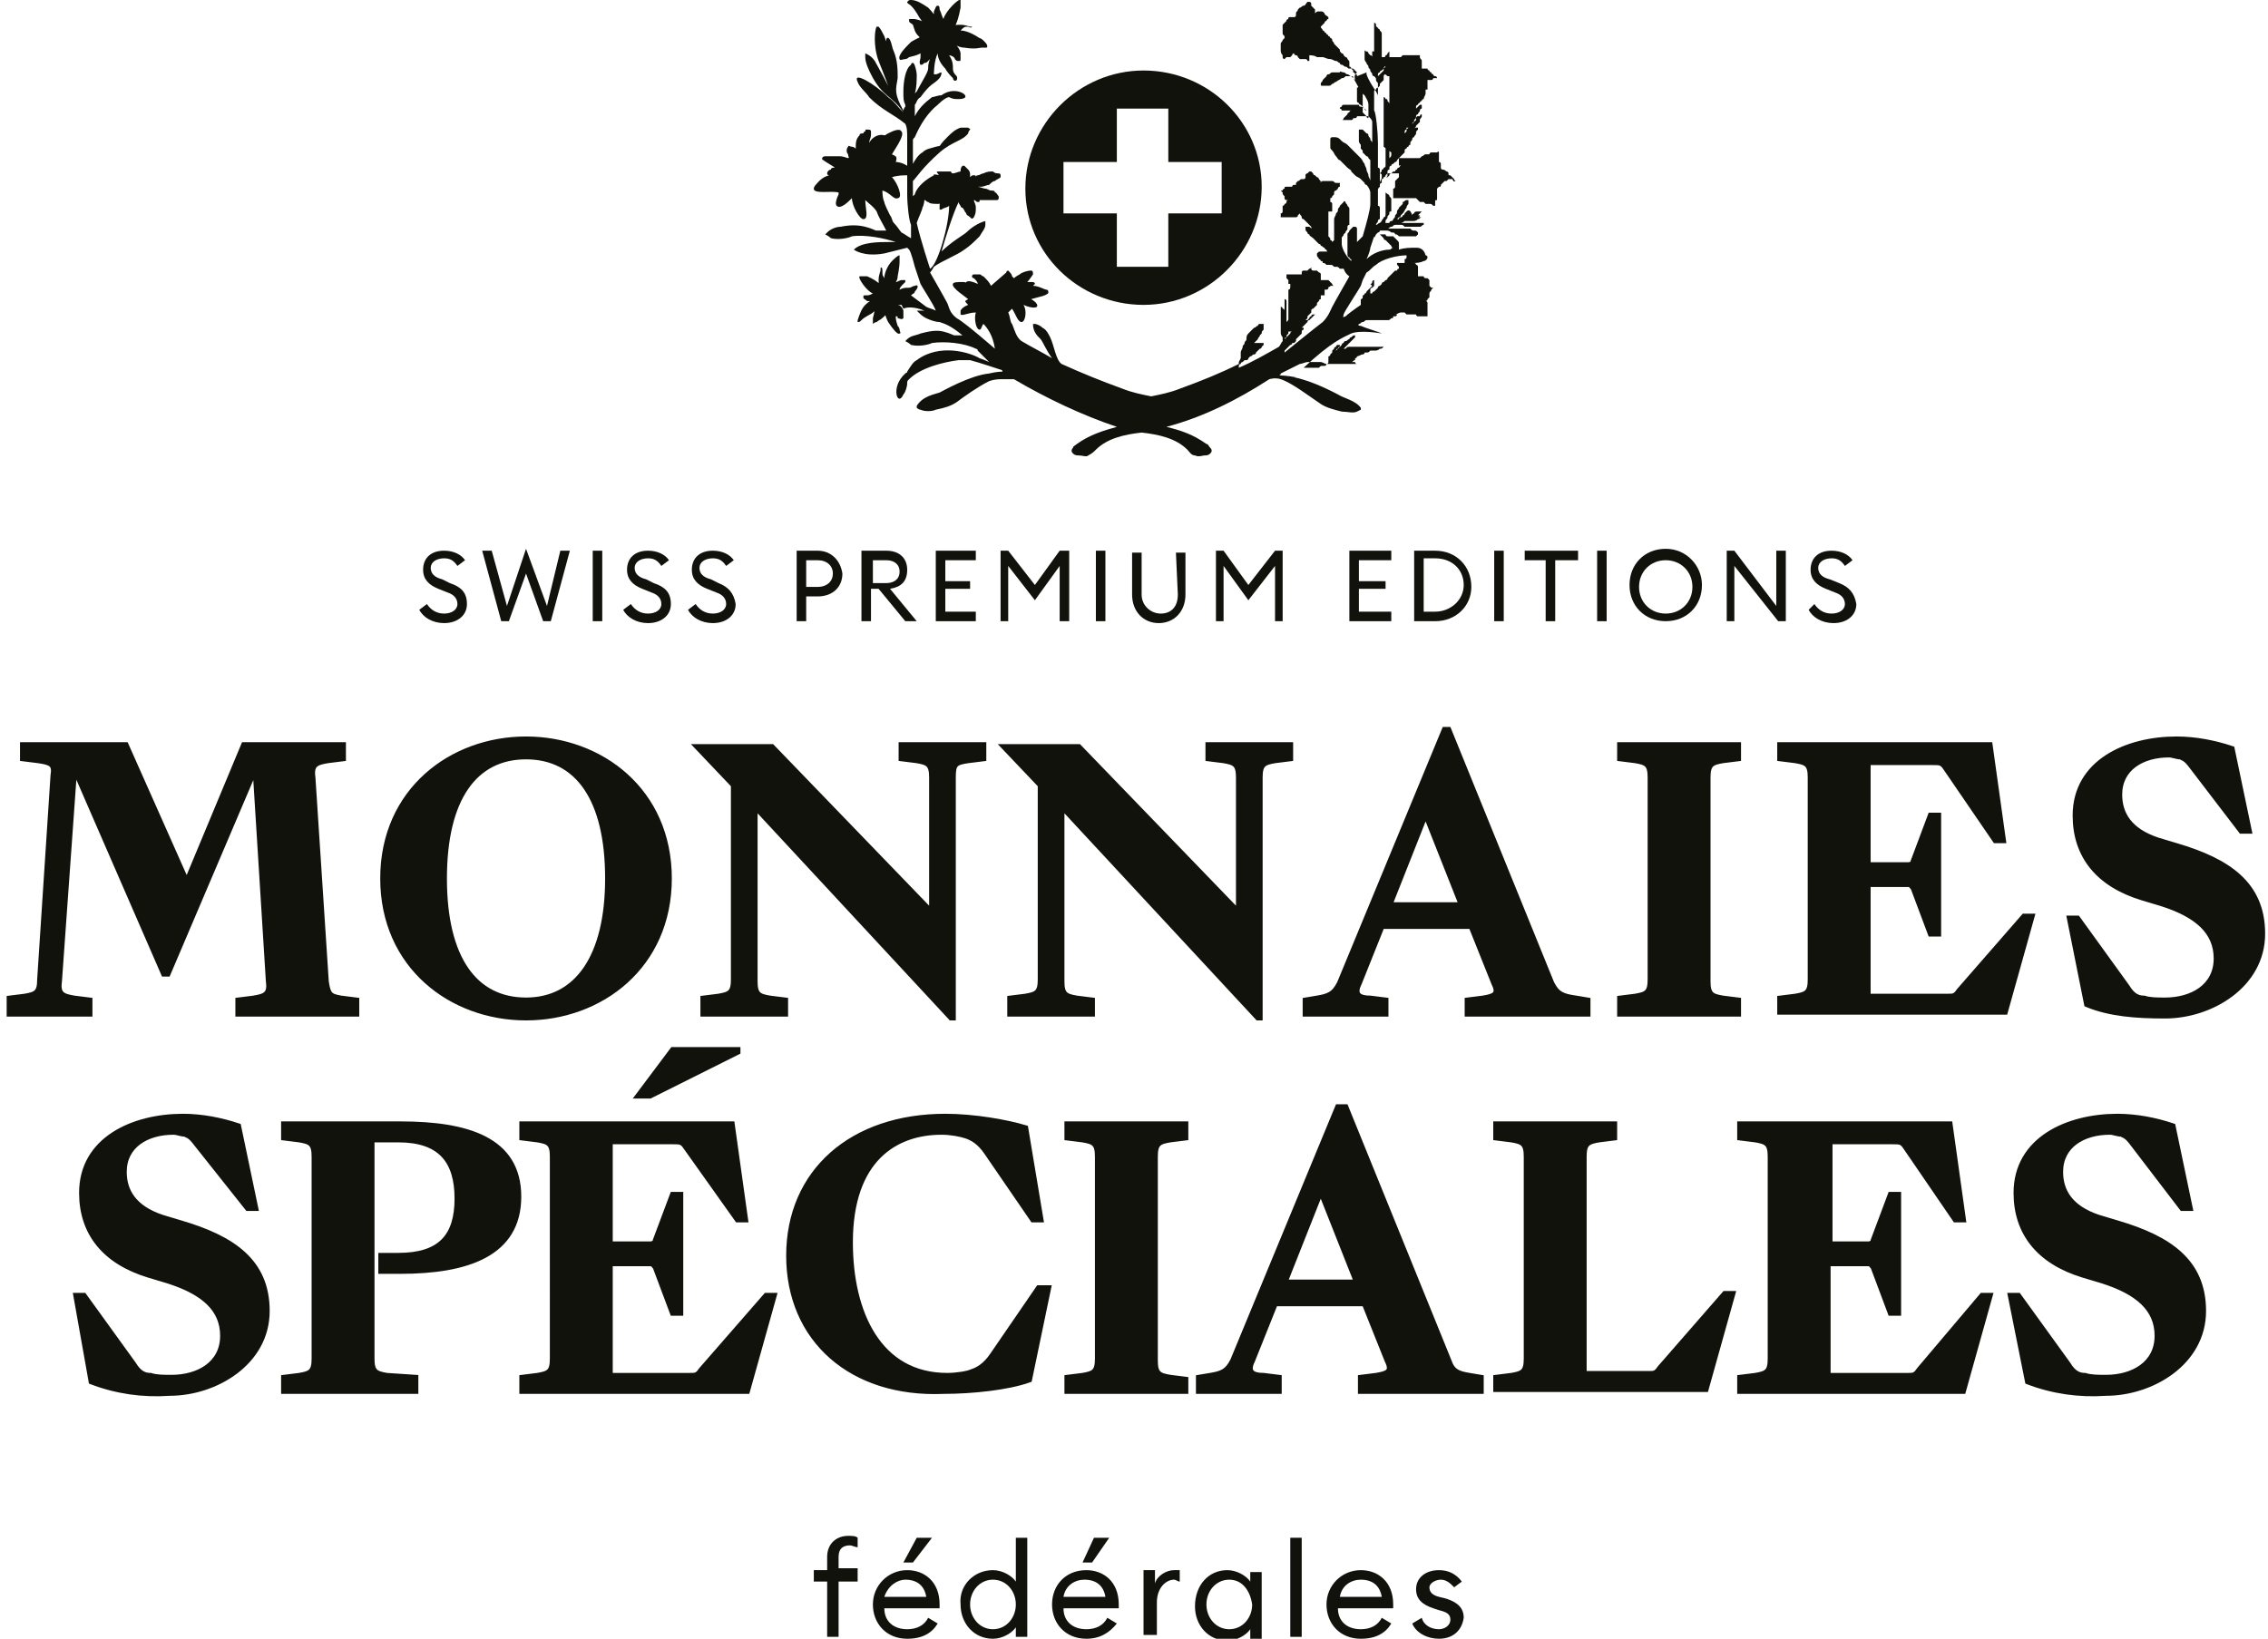
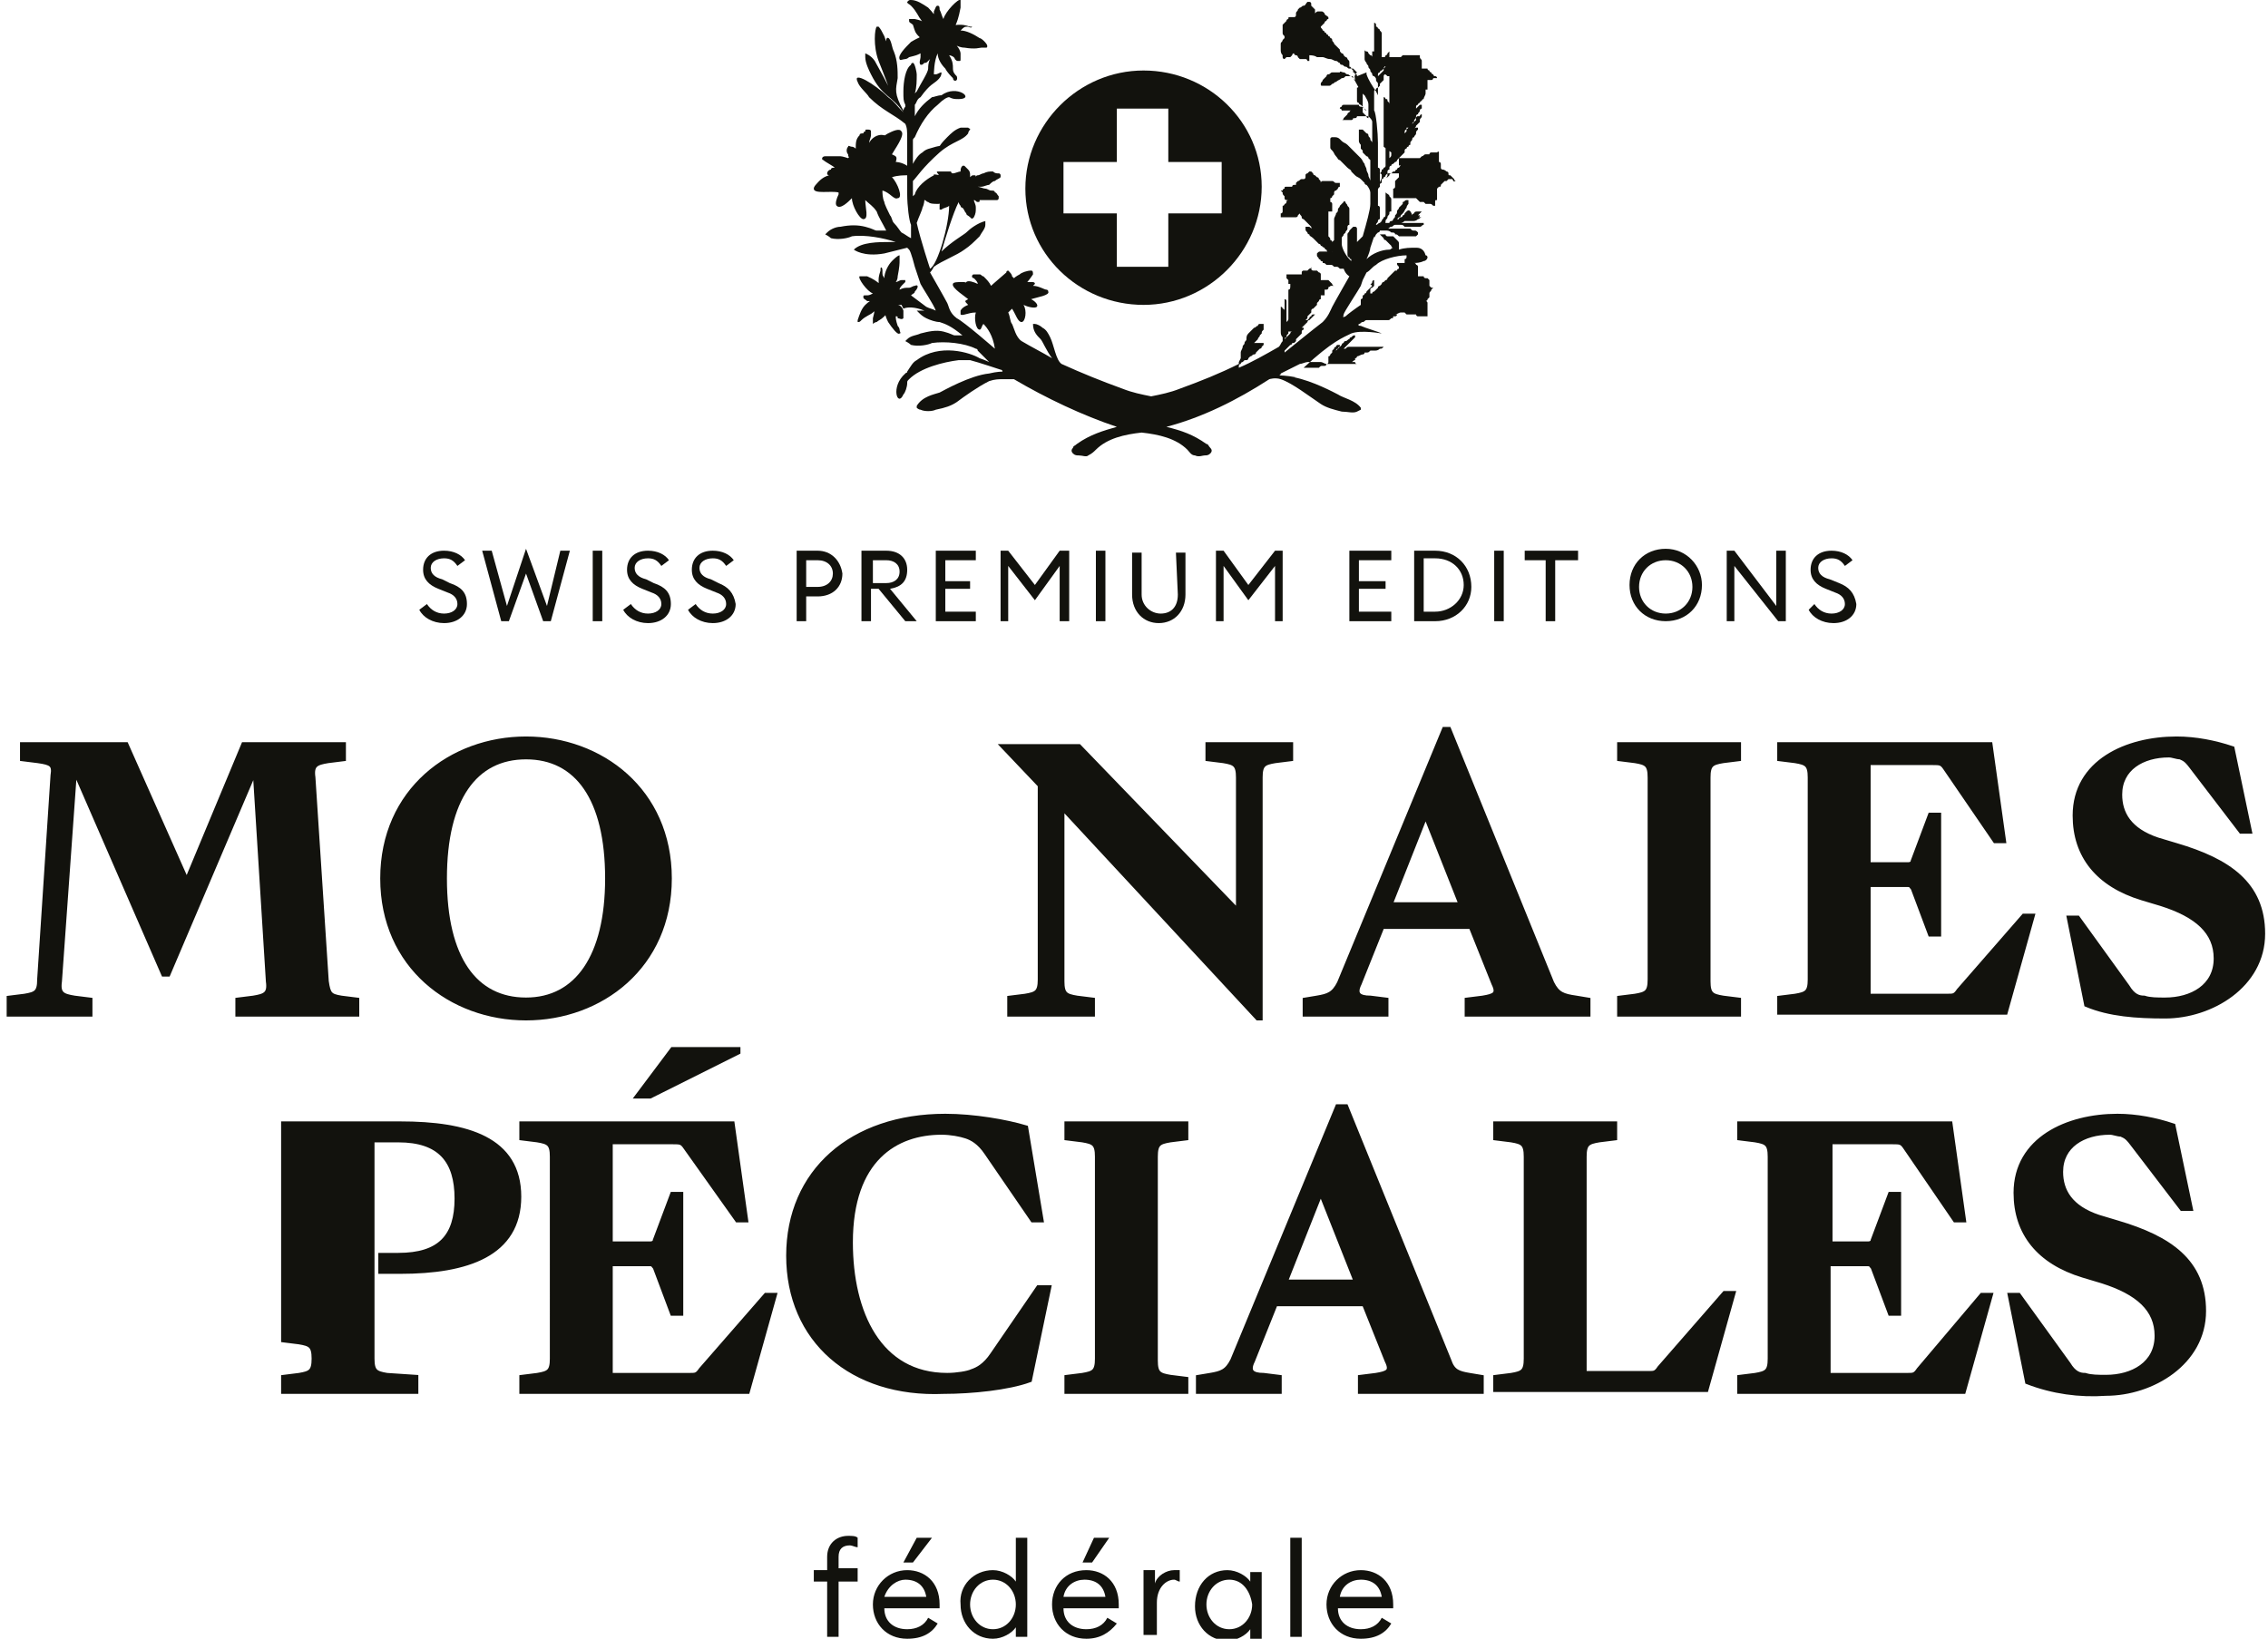
<svg xmlns="http://www.w3.org/2000/svg" version="1.1" id="Ebene_1" x="0px" y="0px" width="119px" height="86px" viewBox="0 0 119 86" style="enable-background:new 0 0 119 86;" xml:space="preserve">
  <style type="text/css">
	.st0{fill:#12120D;}
	.st1{fill:#12120D;stroke:#12120D;stroke-width:0.3;stroke-miterlimit:10;}
</style>
  <g>
    <g>
      <path class="st0" d="M23.6,30.6l-0.4-0.2c-0.4-0.1-0.6-0.3-0.6-0.6c0-0.3,0.3-0.5,0.7-0.5c0.3,0,0.5,0.1,0.7,0.4l0.4-0.3    c-0.2-0.3-0.6-0.5-1.1-0.5c-0.7,0-1.1,0.4-1.1,1c0,0.5,0.3,0.8,0.8,1l0.5,0.2c0.3,0.1,0.5,0.3,0.5,0.6c0,0.3-0.3,0.5-0.7,0.5    c-0.4,0-0.7-0.2-0.9-0.5L22,32c0.2,0.4,0.7,0.7,1.3,0.7c0.7,0,1.2-0.4,1.2-1C24.5,31.1,24.2,30.8,23.6,30.6z" />
      <polygon class="st0" points="28.7,31.8 27.6,28.8 26.6,31.8 25.8,28.9 25.3,28.9 26.3,32.6 26.7,32.6 27.6,30.1 28.5,32.6     28.9,32.6 29.9,28.9 29.4,28.9   " />
      <rect x="31.1" y="28.9" class="st0" width="0.5" height="3.7" />
      <path class="st0" d="M34.3,30.6l-0.4-0.2c-0.4-0.1-0.6-0.3-0.6-0.6c0-0.3,0.3-0.5,0.7-0.5c0.3,0,0.5,0.1,0.7,0.4l0.4-0.3    c-0.2-0.3-0.6-0.5-1.1-0.5c-0.7,0-1.1,0.4-1.1,1c0,0.5,0.3,0.8,0.8,1l0.5,0.2c0.3,0.1,0.5,0.3,0.5,0.6c0,0.3-0.3,0.5-0.7,0.5    c-0.4,0-0.7-0.2-0.9-0.5L32.7,32c0.2,0.4,0.7,0.7,1.3,0.7c0.7,0,1.2-0.4,1.2-1C35.2,31.1,34.9,30.8,34.3,30.6z" />
      <path class="st0" d="M37.7,30.6l-0.4-0.2c-0.4-0.1-0.6-0.3-0.6-0.6c0-0.3,0.3-0.5,0.7-0.5c0.3,0,0.5,0.1,0.7,0.4l0.4-0.3    c-0.2-0.3-0.6-0.5-1.1-0.5c-0.7,0-1.1,0.4-1.1,1c0,0.5,0.3,0.8,0.8,1l0.5,0.2c0.3,0.1,0.5,0.3,0.5,0.6c0,0.3-0.3,0.5-0.7,0.5    c-0.4,0-0.7-0.2-0.9-0.5L36.1,32c0.2,0.4,0.7,0.7,1.3,0.7c0.7,0,1.2-0.4,1.2-1C38.5,31.1,38.2,30.8,37.7,30.6z" />
      <path class="st0" d="M42.9,28.9h-1.1v3.7h0.5v-1.3h0.6c0.8,0,1.3-0.5,1.3-1.2C44.1,29.4,43.6,28.9,42.9,28.9z M42.9,30.8h-0.6    v-1.4h0.6c0.5,0,0.8,0.3,0.8,0.7C43.7,30.5,43.4,30.8,42.9,30.8z" />
      <path class="st0" d="M47.6,29.9c0-0.6-0.4-1-1.1-1h-1.3v3.7h0.5v-1.7h0.4l1.4,1.7h0.6l-1.4-1.7C47.3,30.8,47.6,30.5,47.6,29.9z     M45.8,30.5v-1.1h0.7c0.4,0,0.7,0.2,0.7,0.6s-0.3,0.6-0.7,0.6H45.8z" />
      <polygon class="st0" points="49.1,32.6 51.2,32.6 51.2,32.1 49.6,32.1 49.6,30.9 50.9,30.9 50.9,30.5 49.6,30.5 49.6,29.4     51.2,29.4 51.2,28.9 49.1,28.9   " />
      <polygon class="st0" points="54.3,30.7 52.9,28.9 52.5,28.9 52.5,32.6 52.9,32.6 52.9,29.7 54.3,31.5 55.6,29.7 55.6,32.6     56.1,32.6 56.1,28.9 55.6,28.9   " />
      <rect x="57.5" y="28.9" class="st0" width="0.5" height="3.7" />
      <path class="st0" d="M61.8,31.2c0,0.7-0.4,1-0.9,1s-1-0.4-1-1v-2.2h-0.5v2.2c0,0.9,0.6,1.5,1.4,1.5s1.4-0.6,1.4-1.5v-2.2h-0.5    L61.8,31.2L61.8,31.2z" />
      <polygon class="st0" points="65.5,30.7 64.2,28.9 63.8,28.9 63.8,32.6 64.2,32.6 64.2,29.7 65.5,31.5 66.9,29.7 66.9,32.6     67.3,32.6 67.3,28.9 66.9,28.9   " />
      <polygon class="st0" points="70.8,32.6 73,32.6 73,32.1 71.3,32.1 71.3,30.9 72.7,30.9 72.7,30.5 71.3,30.5 71.3,29.4 73,29.4     73,28.9 70.8,28.9   " />
      <path class="st0" d="M75.3,28.9h-1.1v3.7h1.1c1.1,0,1.9-0.8,1.9-1.8C77.2,29.7,76.4,28.9,75.3,28.9z M75.3,32.1h-0.6v-2.8h0.6    c0.9,0,1.5,0.6,1.5,1.4S76.1,32.1,75.3,32.1z" />
      <rect x="78.4" y="28.9" class="st0" width="0.5" height="3.7" />
      <polygon class="st0" points="80,29.4 81.1,29.4 81.1,32.6 81.6,32.6 81.6,29.4 82.8,29.4 82.8,28.9 80,28.9   " />
-       <rect x="83.8" y="28.9" class="st0" width="0.5" height="3.7" />
      <path class="st0" d="M87.4,28.8c-1.1,0-1.9,0.8-1.9,1.9c0,1.1,0.8,1.9,1.9,1.9c1.1,0,1.9-0.8,1.9-1.9    C89.3,29.7,88.5,28.8,87.4,28.8z M87.4,32.2c-0.8,0-1.4-0.6-1.4-1.4s0.6-1.4,1.4-1.4c0.8,0,1.4,0.6,1.4,1.4S88.2,32.2,87.4,32.2z" />
      <polygon class="st0" points="93.2,31.8 91,28.9 90.6,28.9 90.6,32.6 91,32.6 91,29.7 93.3,32.6 93.7,32.6 93.7,28.9 93.2,28.9       " />
      <path class="st0" d="M96.5,30.6L96,30.4c-0.4-0.1-0.6-0.3-0.6-0.6c0-0.3,0.3-0.5,0.7-0.5c0.3,0,0.5,0.1,0.7,0.4l0.4-0.3    c-0.2-0.3-0.6-0.5-1.1-0.5c-0.7,0-1.1,0.4-1.1,1c0,0.5,0.3,0.8,0.8,1l0.5,0.2c0.3,0.1,0.5,0.3,0.5,0.6c0,0.3-0.3,0.5-0.7,0.5    c-0.4,0-0.7-0.2-0.9-0.5L94.9,32c0.2,0.4,0.7,0.7,1.3,0.7c0.7,0,1.2-0.4,1.2-1C97.3,31.1,97,30.8,96.5,30.6z" />
    </g>
    <g>
      <path class="st0" d="M50.3,4.2L50.3,4.2L50.3,4.2z" />
      <path class="st0" d="M48.3,15.1L48.3,15.1L48.3,15.1z" />
      <path class="st0" d="M48.4,12.1L48.4,12.1L48.4,12.1z" />
      <path class="st0" d="M48.1,6.1L48.1,6.1L48.1,6.1z" />
      <path class="st0" d="M76.4,9.5C76.4,9.5,76.4,9.5,76.4,9.5c-0.1,0-0.1-0.1-0.1-0.1c-0.1-0.1-0.1-0.1-0.2-0.2C76,9.2,76,9.2,76,9.1    c0-0.1-0.1-0.1-0.1-0.1c0,0-0.1-0.1-0.2-0.1c0,0-0.1,0-0.1-0.1c0,0,0,0,0,0c0-0.1,0-0.1,0-0.1c0,0,0-0.1,0-0.1c0,0,0-0.1-0.1-0.1    c0,0,0-0.1,0-0.1c0-0.1,0-0.1,0-0.2c0-0.1,0-0.1,0-0.1c0,0,0-0.1,0-0.1c0,0,0-0.1-0.1,0c0,0,0,0-0.1,0c0,0-0.1,0-0.1,0    c0,0-0.1,0-0.1,0c0,0-0.1,0-0.1,0.1c0,0-0.1,0-0.1,0c0,0-0.1,0-0.1,0c-0.1,0-0.1,0.1-0.2,0.1c0,0,0,0-0.1,0.1c0,0-0.1,0-0.1,0    c0,0,0,0-0.1,0c0,0-0.1,0-0.1,0c0,0,0,0-0.1,0c0,0-0.1,0-0.1,0c0,0,0,0-0.1,0c-0.1,0-0.1,0-0.2,0c-0.1,0-0.1,0-0.1,0    c-0.1,0-0.1,0-0.2,0c0,0,0,0,0,0c0,0,0.1-0.1,0.1-0.1c0,0,0.1-0.1,0.1-0.1c0,0,0.1-0.1,0.1-0.1c0,0,0,0,0-0.1c0,0,0-0.1,0.1-0.1v0    c0,0,0-0.1,0.1-0.1c0,0,0-0.1,0.1-0.1c0,0,0,0,0-0.1c0,0,0,0,0,0c0-0.1,0.1-0.1,0.1-0.2c0,0,0-0.1,0.1-0.1c0,0,0,0,0,0    c0-0.1,0.1-0.1,0.1-0.2c0-0.1,0-0.1,0.1-0.2c0,0,0,0,0-0.1c0,0,0,0,0,0c0,0,0,0,0,0c0,0-0.1,0-0.1,0c0,0-0.1,0-0.1,0.1    c0,0,0,0,0,0c0,0-0.1,0-0.1,0.1c0,0,0,0,0,0c0,0,0,0-0.1,0.1c0,0,0,0,0,0s0,0,0,0c0,0,0.1-0.1,0.1-0.1c0,0,0,0,0,0    c0,0,0.1-0.1,0.1-0.1c0-0.1,0.1-0.1,0.1-0.2c0,0,0.1-0.1,0.1-0.1c0,0,0.1-0.1,0.1-0.1c0,0,0,0,0,0c0,0,0-0.1,0-0.1    c0-0.1,0.1-0.1,0.1-0.2c0,0,0,0,0,0c0,0,0,0,0-0.1c0,0,0,0,0,0c0,0-0.1,0-0.1,0.1c0,0,0,0-0.1,0c0,0,0,0,0,0    c-0.1,0-0.1,0.1-0.1,0.1c0,0,0,0,0,0.1c0,0-0.1,0.1-0.1,0.1c0,0-0.1,0.1-0.1,0.1c0,0-0.1,0.1-0.1,0.1c0,0-0.1,0.1-0.1,0.1    c0,0,0,0-0.1,0.1c0,0,0,0,0,0c0,0,0,0,0,0c0,0,0,0,0,0.1c0,0-0.1,0.1-0.1,0.1l0,0c0-0.1,0-0.2,0.1-0.2l0,0c0,0,0,0,0,0    c0,0,0,0,0,0c0,0,0,0,0,0c0,0,0,0,0,0c0,0,0,0,0,0c0,0,0,0,0-0.1c0,0,0,0,0,0c0,0,0,0,0,0c0,0,0,0,0,0c0,0,0,0,0.1,0    c0,0,0.1-0.1,0.1-0.1c0,0,0.1-0.1,0.1-0.1c0,0,0-0.1,0.1-0.1c0,0,0,0,0-0.1c0.1-0.1,0.1-0.1,0.1-0.2c0,0,0-0.1,0.1-0.1    c0-0.1,0.1-0.1,0.1-0.2c0,0,0-0.1,0.1-0.1c0,0,0,0,0-0.1c0,0,0,0,0,0c0,0,0-0.1,0-0.1c0,0,0,0,0,0s0,0,0,0c0,0,0,0-0.1,0    c0,0,0,0-0.1,0.1c0,0-0.1,0.1-0.1,0.1c0,0-0.1,0.1-0.1,0.1c0,0,0,0,0,0c0,0-0.1,0.1-0.1,0.1c0,0.1-0.1,0.1-0.1,0.2c0,0,0,0,0,0.1    c0,0,0,0,0,0c0,0,0,0.1,0,0.1c0,0,0,0.1,0,0.1c0,0,0,0,0,0.1c0,0,0,0,0,0.1c0,0,0,0,0,0c0,0,0,0,0,0c0,0,0-0.1,0-0.1    c0,0,0-0.1,0-0.1c0,0,0-0.1,0-0.1c0-0.1,0-0.1,0.1-0.1c0-0.1,0.1-0.1,0.1-0.2c0-0.1,0.1-0.1,0.1-0.2c0,0,0,0,0-0.1    c0,0,0-0.1,0-0.1c0,0,0-0.1,0.1-0.1c0,0,0,0,0,0c0,0,0-0.1,0.1-0.1c0,0,0-0.1,0.1-0.1c0,0,0-0.1,0.1-0.1c0-0.1,0.1-0.2,0.1-0.3    c0,0,0,0,0-0.1c0,0,0,0,0-0.1c0,0,0,0,0,0c0,0,0.1,0,0.1,0c0,0,0,0,0,0c0,0,0,0,0,0c0,0,0-0.1,0-0.1c0,0,0,0,0-0.1c0,0,0,0,0,0    c0,0,0,0,0,0c0,0,0,0,0,0c0,0,0,0,0,0c0,0,0-0.1,0-0.1c0,0,0,0,0-0.1c0,0,0,0,0-0.1c0,0,0,0,0,0c0,0,0,0,0,0c0,0,0.1,0,0.1,0    c0,0,0,0,0,0c0,0,0,0,0.1,0c0,0,0,0,0,0c0,0,0,0,0,0c0.1,0,0.1-0.1,0.1-0.1c0,0,0.1,0,0.1,0c0,0,0,0,0,0c0,0,0,0,0,0s0,0,0.1,0    s0,0,0,0c0,0,0,0,0,0c0,0,0-0.1-0.1-0.1c0,0-0.1,0-0.1-0.1c0,0,0,0,0,0c0,0-0.1,0-0.1-0.1c0,0-0.1,0-0.1-0.1c0,0,0,0,0,0    c0,0-0.1,0-0.1-0.1c0,0,0,0-0.1,0c0,0,0,0-0.1,0c0,0-0.1,0-0.1,0c0,0,0,0,0,0c0,0,0,0,0,0c0,0,0,0,0,0c0,0,0-0.1,0-0.1    c0,0,0-0.1,0-0.1c0,0,0,0,0-0.1c0,0,0,0,0-0.1c0-0.1-0.1-0.1-0.1-0.2c0,0,0-0.1,0-0.1c0,0,0,0,0,0c0,0,0,0,0,0s0,0,0,0    c0,0,0,0,0,0c0,0,0,0-0.1,0c0,0-0.1,0-0.1,0c0,0-0.1,0-0.1,0c0,0,0,0-0.1,0c0,0,0,0-0.1,0c0,0-0.1,0-0.1,0c0,0,0,0-0.1,0    c0,0-0.1,0-0.1,0c0,0,0,0-0.1,0c0,0-0.1,0.1-0.1,0.1c0,0,0,0,0,0c0,0,0,0,0,0c0,0,0,0-0.1,0c0,0-0.1,0-0.1,0c0,0,0,0-0.1,0    s0,0,0,0c0,0,0,0-0.1,0c0,0,0,0-0.1,0c0,0-0.1,0-0.1,0c0,0-0.1,0-0.1,0c0,0-0.1,0-0.1,0c0,0-0.1,0-0.1,0c0,0,0,0-0.1,0    c0,0-0.1,0-0.1,0c0,0,0,0,0,0c0,0,0,0,0,0c0,0,0,0.1,0.1,0.1c0,0,0,0.1,0,0.1c0,0,0,0.1,0,0.1c0,0,0,0.1,0.1,0.1    c0,0,0.1,0.1,0.1,0.1c0,0,0,0,0,0c0,0,0,0,0,0c0,0,0,0,0,0c0,0-0.1,0.1-0.1,0.1c0,0,0,0,0,0.1c0,0,0,0,0,0c0,0,0,0.1,0,0.1v0    c0,0,0,0.1,0,0.1c0,0,0,0,0,0c0,0,0,0,0,0c0,0,0,0,0,0c0,0,0,0,0,0c0.1,0,0.1,0,0.2,0.1c0,0,0,0,0.1,0c0,0,0,0,0,0v0    c0,0,0,0.1,0,0.1c0,0,0,0,0,0c0,0,0,0,0,0.1c0,0,0,0.1,0,0.1c0,0,0,0.1,0,0.1c0,0,0,0.1,0,0.1c0,0,0,0.1,0,0.1c0,0,0,0,0,0    c0,0,0,0.1,0,0.1c0,0,0,0,0,0c0,0,0,0,0,0.1c0,0,0,0.1,0,0.1c0,0,0,0.1,0,0.1c0,0,0,0.1,0,0.1c0,0,0,0.1,0,0.1c0,0,0,0.1,0,0.1    c0,0,0,0,0,0c0,0,0,0,0,0.1c0,0,0,0.1,0,0.1c0,0,0,0,0,0c0,0,0,0.1,0,0.1c0,0,0,0,0,0.1c0,0,0,0,0,0c0,0,0,0,0,0c0,0,0,0,0-0.1v0    c0,0,0-0.1,0-0.1c0-0.1,0-0.1-0.1-0.2c0,0,0,0,0,0c0-0.1,0-0.1-0.1-0.1c0,0,0-0.1-0.1-0.1c0,0,0,0,0-0.1c0,0,0,0,0-0.1    c0,0,0,0,0,0c0,0,0,0,0,0c0,0,0,0.1,0,0.1c0,0,0,0.1,0,0.1c0,0,0,0,0,0c0,0,0,0.1,0,0.1c0,0,0,0,0,0c0,0,0,0.1,0,0.1    c0,0,0,0.1,0,0.1c0,0.1,0,0.1,0,0.1c0,0,0,0.1,0,0.1c0,0,0,0.1,0,0.1c0,0,0,0,0,0.1c0,0,0,0.1,0,0.1c0,0,0,0,0,0c0,0,0,0,0,0.1    c0,0,0,0,0,0c0,0,0,0,0,0c0,0,0,0,0,0.1c0,0,0,0.1,0,0.1s0,0.1,0,0.1c0,0,0,0.1,0.1,0.1c0,0,0,0,0,0c0,0,0,0.1,0,0.1    c0,0.1,0,0.1,0,0.2c0,0.1,0,0.1,0,0.2l0,0c0,0,0-0.1,0-0.1c0,0,0,0,0-0.1c0,0,0-0.1,0-0.1c0,0,0,0,0,0c0,0,0-0.1,0-0.1    c0,0,0-0.1,0-0.1c0,0,0-0.1,0-0.1c0,0,0,0,0-0.1c0,0,0,0,0-0.1c0,0,0,0,0,0c0,0,0-0.1,0-0.1v0c0,0,0-0.1,0-0.1c0,0,0-0.1,0-0.1    c0,0,0,0,0-0.1c0,0,0,0,0,0c0,0,0-0.1-0.1-0.1c0,0,0,0,0,0c0,0,0,0,0,0c0,0,0,0,0,0c0,0,0,0,0,0c0,0,0,0,0,0.1c0,0,0,0.1,0,0.1    c0,0,0,0.1,0,0.1c0,0,0,0,0,0c0,0.1,0,0.1,0,0.2c0,0,0,0,0,0c0,0.1,0,0.1,0,0.2c0,0.1,0,0.1,0,0.2c0,0,0,0.1,0,0.1c0,0,0,0,0,0.1    c0,0,0,0,0,0c0,0.1,0,0.1,0,0.2c0,0,0,0,0,0.1c0,0,0,0,0,0c0,0,0,0,0,0c0,0,0,0.1,0,0.1c0,0,0,0.1,0,0.1c0,0,0,0.1,0,0.1    c0,0,0,0.1,0,0.1c0,0,0,0.1,0,0.1c0,0,0,0,0,0.1c0,0,0,0,0,0c0,0,0,0.1,0,0.1C73,8,73,8,73,8c0,0,0,0,0,0c0,0,0,0.1,0,0.1    c0,0.1,0,0.1-0.1,0.2c0,0,0,0,0,0c0-0.1,0-0.1,0-0.2c0,0,0-0.1,0-0.1c0,0,0,0,0,0c0,0,0-0.1,0-0.1c0,0,0,0,0-0.1c0,0,0-0.1,0-0.1    c0,0,0-0.1,0-0.1c0,0,0,0,0,0c0,0,0-0.1,0-0.1c0,0,0,0,0,0c0,0,0-0.1,0-0.1c0-0.1-0.1-0.1-0.1-0.2c0,0-0.1-0.1-0.1-0.1    c0,0,0,0,0,0c0,0,0,0,0,0s0,0,0,0c0,0,0,0.1,0,0.1c0,0.1,0,0.1,0,0.2c0,0,0,0.1,0,0.1c0,0,0,0,0,0.1c0,0,0,0.1,0,0.1    c0,0,0,0.1,0,0.1c0,0,0,0.1,0,0.1c0,0,0,0.1,0,0.1c0,0,0,0,0,0.1c0,0,0,0.1,0,0.1c0,0,0,0.1,0,0.1c0,0,0,0,0,0.1c0,0,0,0,0,0.1    c0,0,0,0.1,0,0.1c0,0,0,0.1,0,0.1c0,0,0,0,0,0c0,0,0,0.1-0.1,0.1c0,0,0,0.1-0.1,0.1c0,0,0,0,0,0c0,0,0,0,0,0c0,0.1,0,0.1-0.1,0.2    c0,0,0,0,0,0c0,0,0,0,0,0c0,0,0,0,0-0.1c0,0,0,0,0,0c0,0,0,0,0,0c0,0,0,0,0-0.1c0,0,0-0.1-0.1-0.1c0,0,0,0,0,0c0-0.5,0-1,0-1.3    c0-0.5-0.1-1.6-0.2-1.7c0,0,0-0.1,0-0.1c0,0,0-0.1,0-0.1c0-0.1,0-0.1,0-0.2c0,0,0-0.1,0-0.1c0-0.1,0-0.1,0-0.1c0-0.1,0-0.1,0-0.2    c0-0.1,0-0.1,0-0.1c0,0,0,0,0-0.1c0,0,0-0.1,0.1-0.1c0,0,0-0.1,0.1-0.1c0,0,0,0,0.1-0.1c0,0,0,0,0-0.1c0,0,0,0,0.1-0.1    c0,0,0.1-0.1,0.1-0.1c0,0,0,0,0-0.1c0,0,0,0,0-0.1c0,0,0-0.1,0.1-0.1c0,0,0-0.1,0-0.1c0,0,0-0.1,0-0.1c0,0,0,0,0-0.1c0,0,0,0,0,0    c0,0-0.1,0-0.1,0.1c0,0-0.1,0.1-0.1,0.1c0,0,0,0-0.1,0.1c0,0-0.1,0.1-0.1,0.1c0,0,0,0,0,0v0c0,0,0,0,0-0.1c0,0,0-0.1,0.1-0.1    c0,0,0-0.1,0.1-0.1c0,0,0.1-0.1,0.1-0.1c0-0.1,0.1-0.1,0.1-0.2c0-0.1,0-0.1,0.1-0.2c0-0.1,0.1-0.1,0.1-0.2c0,0,0-0.1,0-0.1    c0-0.1,0-0.1,0-0.2c0,0,0,0,0,0c0,0,0,0,0,0c0,0-0.1,0.1-0.1,0.1c0,0,0,0.1-0.1,0.1c0,0.1-0.1,0.1-0.1,0.2c0,0,0,0.1,0,0.1    s0,0.1-0.1,0.1c0,0,0,0,0,0c0,0,0,0,0,0c0,0,0,0,0,0c0,0,0-0.1,0-0.1c0-0.1,0-0.1,0-0.2c0-0.1,0-0.1,0-0.2c0,0,0,0,0,0    c0,0,0,0,0,0l0,0c0,0,0,0,0,0c0,0,0-0.1,0-0.1s0-0.1,0-0.1c0,0,0-0.1,0-0.1c0,0,0,0,0-0.1c0-0.1,0-0.1,0-0.2c0-0.1,0-0.1,0-0.2    c0,0,0-0.1,0-0.1c0,0,0-0.1,0-0.1c0-0.1,0-0.1-0.1-0.2c0,0,0-0.1-0.1-0.1c0,0,0-0.1-0.1-0.1c0,0,0-0.1,0-0.1c0,0,0-0.1-0.1-0.1    c0,0,0,0,0,0c0,0,0,0,0,0s0,0,0,0c0,0,0,0.1,0,0.2c0,0.1,0,0.2,0,0.3c0,0.1,0,0.1,0,0.2c0,0.1,0,0.1,0,0.2c0,0,0,0.1,0,0.1    c0,0,0,0.1,0,0.1c0,0.1,0,0.2,0,0.3c0,0,0,0.1,0,0.1c0,0,0,0,0,0c0,0,0,0,0,0c0,0-0.1,0-0.1,0c0,0.1,0,0.1,0,0.2c0,0,0,0.1,0,0.1    c0,0,0,0,0,0c0,0,0,0,0,0c0,0,0-0.1-0.1-0.1c0,0-0.1-0.1-0.1-0.1c0,0,0-0.1-0.1-0.1c0,0-0.1,0-0.1-0.1c0,0,0,0,0,0c0,0,0,0,0,0    c0,0,0,0,0,0c0,0,0,0.1,0,0.1c0,0,0,0.1,0,0.1c0,0.1,0,0.1,0,0.2c0,0,0,0.1,0,0.1c0,0.1,0.1,0.2,0.1,0.2c0,0.1,0.1,0.1,0.1,0.2    c0,0.1,0.1,0.1,0.1,0.2c0,0.1,0.1,0.1,0.1,0.2c0,0,0,0.1,0.1,0.1c0.1,0.1,0.1,0.1,0.1,0.2c0,0.1,0.1,0.1,0.1,0.2c0,0,0,0.1,0,0.1    c0,0.1,0,0.2,0,0.2c0,0,0,0.1,0,0.1c0,0.1,0,0.1,0,0.2l-0.1-0.2c-0.2-0.3-0.4-0.6-0.5-0.9c0,0,0,0,0-0.1L71.2,4c0,0,0,0,0,0    c0-0.1,0-0.1-0.1-0.1c0,0,0-0.1-0.1-0.1v0v0c0,0,0-0.1,0-0.1c0,0-0.1-0.1-0.1-0.1c0,0,0-0.1-0.1-0.1c0,0,0,0,0,0    c0-0.1,0-0.1,0-0.2s0-0.1-0.1-0.2c0,0,0-0.1-0.1-0.1c0,0-0.1-0.1-0.1-0.1c0,0,0-0.1-0.1-0.1c0,0,0,0,0,0c0,0,0,0,0,0    c-0.1-0.1-0.1-0.1-0.1-0.2c-0.1-0.1-0.1-0.1-0.2-0.2c0,0-0.1-0.1-0.1-0.1c0-0.1-0.1-0.1-0.1-0.2c0,0,0-0.1-0.1-0.1    c0,0,0-0.1-0.1-0.1c0,0,0-0.1-0.1-0.1c0,0,0-0.1-0.1-0.1c0,0,0-0.1-0.1-0.1c0-0.1-0.1-0.1-0.1-0.2c0,0,0,0,0,0c0,0,0,0,0,0    c0,0,0,0,0.1-0.1c0,0,0.1-0.1,0.1-0.1c0,0,0-0.1,0.1-0.1c0,0,0-0.1,0.1-0.1c0,0,0,0,0-0.1l0,0c0,0,0,0,0,0    c-0.1-0.1-0.2-0.1-0.2-0.2c-0.1-0.1-0.1-0.1-0.2-0.1c0,0,0,0,0,0c-0.1,0-0.1,0-0.1,0c-0.1,0-0.1,0-0.2,0.1c0,0,0,0,0,0    c0,0,0,0,0,0c0-0.1,0-0.1,0-0.2c0,0-0.1-0.1-0.1-0.1c0,0-0.1-0.1-0.1-0.1c0,0,0-0.1,0-0.1c0,0,0-0.1-0.1-0.1c0,0,0,0-0.1,0    c-0.1,0.1-0.1,0.2-0.2,0.2c-0.1,0-0.1,0.1-0.2,0.1c0,0-0.1,0.1-0.1,0.1c0,0.1-0.1,0.1-0.1,0.2c0,0,0,0.1,0,0.1c0,0,0,0.1-0.1,0.1    c0,0,0,0-0.1,0c-0.1,0-0.1,0-0.1,0c-0.1,0-0.1,0-0.1,0.1c0,0-0.1,0-0.1,0.1c0,0-0.1,0.1-0.1,0.1c0,0-0.1,0.1-0.1,0.1    c0,0,0,0,0,0.1c0,0,0,0.1,0,0.1c0,0.1,0,0.1,0,0.2c0,0.1,0,0.1,0.1,0.2c0,0,0,0,0,0.1c0,0,0,0,0,0c0,0-0.1,0.1-0.1,0.1    c0,0.1-0.1,0.1-0.1,0.2c0,0.1,0,0.2,0,0.3c0,0.1,0,0.2,0.1,0.3c0,0,0,0.1,0,0.1c0,0,0,0.1,0.1,0.1c0,0,0,0,0,0c0,0,0,0,0,0    c0,0,0.1-0.1,0.1-0.1c0.1,0,0.1,0,0.2,0c0,0,0.1-0.1,0.1-0.1c0,0,0-0.1,0.1-0.1c0,0,0,0,0,0c0,0.1,0.1,0.1,0.1,0.1    c0,0,0.1,0,0.1,0.1c0,0,0.1,0.1,0.1,0.1c0,0,0.1,0,0.1,0c0.1,0,0.1,0,0.2,0c0,0,0.1,0,0.1,0.1c0.1,0,0.1,0,0.1,0c0,0,0,0,0-0.1    c0,0,0-0.1,0-0.1c0,0,0-0.1,0-0.1c0,0,0,0,0,0C69,2.9,69.1,3,69.1,3c0,0,0,0,0.1,0c0.1,0,0.1,0,0.2,0c0.1,0,0.2,0.1,0.4,0.1    c0.1,0,0.2,0.1,0.3,0.1c0.1,0,0.1,0.1,0.2,0.1c0,0,0,0,0,0s0,0,0,0c0,0,0,0,0,0c0,0,0,0,0,0c0,0,0,0.1,0.1,0.1    c0.1,0,0.1,0.1,0.2,0.1c0.1,0,0.1,0.1,0.2,0.1c0,0,0.1,0,0.1,0c0,0,0,0,0.1,0c0.1,0.1,0.1,0.1,0.2,0.2C71,4,71.1,4.1,71.1,4.2    c0,0,0,0,0,0v0c0,0,0,0,0,0c0,0,0,0-0.1-0.1c0,0-0.1-0.1-0.1-0.1c-0.1,0-0.1-0.1-0.2-0.1c-0.1,0-0.1-0.1-0.2-0.1    c-0.1,0-0.2-0.1-0.2,0c-0.1,0-0.2,0-0.2,0c-0.1,0-0.1,0-0.2,0c-0.1,0-0.1,0.1-0.2,0.1c-0.1,0-0.1,0.1-0.1,0.1c0,0,0,0-0.1,0.1    c0,0,0,0-0.1,0.1c0,0.1-0.1,0.1-0.1,0.2c0,0.1,0,0.1,0.1,0.1c0,0,0.1,0,0.1,0c0.1,0,0.1,0,0.2,0c0.1,0,0.1,0,0.2-0.1    c0.1,0,0.1-0.1,0.2-0.1c0.1-0.1,0.2-0.1,0.3-0.2c0.1,0,0.1,0,0.2-0.1c0.1,0,0.2,0,0.3,0c0.1,0,0.1,0,0.1,0.1    c0.1,0.1,0.4,0.8,0.6,0.9c0.1,0.2,0.2,0.3,0.2,0.5c0,0.2,0,0.4,0,0.7c0,0-0.1,0-0.1-0.1c0,0,0,0,0,0c-0.1-0.1-0.1-0.1-0.2-0.2    c0,0,0-0.1,0-0.1c0,0,0-0.1,0-0.1c0,0,0-0.1,0-0.1c0,0,0-0.1,0-0.1s0-0.1,0-0.1c0,0,0-0.1,0-0.1c0,0,0-0.1,0-0.1c0,0,0-0.1,0-0.1    c0,0,0,0,0-0.1c0,0,0-0.1,0-0.1c0-0.1,0-0.1,0-0.1c0,0,0-0.1,0-0.1c0,0,0-0.1,0-0.1c0,0-0.1-0.1-0.1-0.1c0,0,0,0-0.1,0    c0,0,0,0,0,0c0,0,0,0.1-0.1,0.1c0,0,0,0.1,0,0.1c0,0,0,0.1,0,0.1c0,0,0,0.1,0,0.1c0,0,0,0.1,0,0.1c0,0,0,0.1,0,0.1s0,0.1,0,0.1    c0,0,0,0.1,0,0.1c0,0,0,0.1,0.1,0.1c0,0,0,0.1,0.1,0.1c0,0,0.1,0.1,0.1,0.1c0,0,0.1,0.1,0.1,0.1c0,0,0.1,0.1,0.1,0.1c0,0,0,0,0,0    c0,0,0,0,0,0c0,0,0,0,0,0c0,0,0,0,0,0c0,0-0.1,0-0.1-0.1c0,0-0.1-0.1-0.2-0.1c0,0-0.1,0-0.1-0.1c0,0-0.1,0-0.1,0    c-0.1,0-0.1,0-0.2,0c0,0-0.1,0-0.1,0c0,0-0.1,0-0.1,0c0,0-0.1,0-0.1,0c-0.1,0-0.1,0-0.2,0c0,0-0.1,0-0.1,0.1c0,0-0.1,0-0.1,0.1    c0,0,0,0,0,0c0,0,0,0,0,0c0,0,0.1,0,0.1,0.1c0,0,0.1,0,0.1,0c0,0,0.1,0,0.1,0c0,0,0.1,0,0.1,0c0,0,0,0,0.1,0c0,0,0.1,0,0.1,0    c0,0,0.1,0,0.1,0h0c0,0,0,0,0,0c0,0-0.1,0-0.1,0c0,0-0.1,0-0.1,0.1c0,0-0.1,0-0.1,0.1c0,0-0.1,0.1-0.1,0.1c0,0-0.1,0.1-0.1,0.1    c0,0,0,0.1-0.1,0.1c0,0,0,0,0,0c0,0,0,0,0,0c0,0,0,0,0,0c0,0,0,0,0,0c0,0,0,0,0,0c0,0,0.1,0,0.1,0c0,0,0.1,0,0.1,0    c0,0,0.1,0,0.1,0c0,0,0.1,0,0.1,0c0,0,0,0,0.1,0c0,0,0.1,0,0.1-0.1c0,0,0.1,0,0.1,0c0,0,0.1,0,0.1-0.1c0,0,0,0,0.1,0    c0,0,0.1,0,0.1,0c0,0,0,0,0.1,0c0,0,0.1,0,0.1,0s0.1,0,0.1,0c0,0,0,0,0.1,0c0.1,0.1,0.2,0.2,0.2,0.3c0,0.4,0,0.9,0,1.3    c0,0,0-0.1,0-0.1l0,0c0,0,0,0,0-0.1c0-0.1-0.1-0.1-0.1-0.2c0-0.1-0.1-0.1-0.1-0.2c0,0,0-0.1-0.1-0.1c0,0-0.1-0.1-0.1-0.1    c0,0,0,0,0,0c0,0-0.1-0.1-0.1-0.1c0,0,0,0-0.1,0c0,0,0,0-0.1,0c0,0,0,0,0,0c0,0,0,0,0,0c0,0,0,0,0,0.1c0,0,0,0.1,0,0.1    c0,0,0,0,0,0.1c0,0,0,0.1,0,0.1c0,0,0,0.1,0,0.1c0,0,0,0.1,0,0.1c0,0.1,0.1,0.2,0.1,0.2c0,0,0,0,0,0c0,0,0,0.1,0,0.1    c0,0,0,0.1,0,0.1c0,0,0.1,0.1,0.1,0.1c0,0,0,0,0,0.1c0,0,0.1,0.1,0.1,0.1c0,0,0,0,0,0c0,0,0,0,0,0c0,0,0,0,0,0    c0,0,0.1,0.1,0.1,0.1c0,0,0.1,0,0.1,0.1c0,0,0.1,0.1,0.1,0.1c0,0.5,0,0.9,0,1.2c0,0,0-0.1,0-0.1c0-0.1-0.1-0.2-0.1-0.3    c0-0.1-0.1-0.2-0.1-0.3c0-0.1-0.1-0.2-0.1-0.3c-0.1-0.1-0.1-0.2-0.2-0.3c-0.1-0.1-0.1-0.1-0.2-0.2c-0.1-0.1-0.2-0.2-0.3-0.3    c-0.1-0.1-0.1-0.1-0.2-0.2c-0.1-0.1-0.2-0.1-0.3-0.2c0,0-0.1-0.1-0.1-0.1c-0.1-0.1-0.2-0.1-0.3-0.1c0,0-0.1,0-0.1,0    s-0.1,0-0.1,0.1c0,0,0,0.1,0,0.1c0,0.1,0,0.2,0,0.2c0,0,0,0,0,0.1c0,0.1,0,0.1,0.1,0.2c0.1,0.1,0.1,0.2,0.2,0.3    c0.1,0.1,0.1,0.2,0.2,0.2c0.1,0.1,0.1,0.1,0.2,0.2c0.1,0.1,0.1,0.1,0.2,0.2c0.1,0.1,0.2,0.1,0.2,0.2c0.1,0.1,0.1,0.1,0.2,0.2    c0.1,0.1,0.2,0.1,0.3,0.2c0.1,0.1,0.1,0.1,0.2,0.2c0,0.1,0.1,0.1,0.1,0.1c0.1,0.1,0.2,0.3,0.2,0.4c0,0.1,0,0.1,0,0.1    c0,0,0,0.1,0,0.1l0,0.1c0,0,0,0,0,0c0,0,0,0,0,0l0,0.3c0,0.3-0.2,1-0.4,1.7c0,0,0,0,0,0c0,0-0.1,0.1-0.1,0.1c0,0-0.1,0.1-0.1,0.1    c0,0-0.1,0.1-0.1,0.1l0,0c0,0,0,0,0,0c0,0,0-0.1,0-0.1c0,0,0-0.1,0-0.1c0,0,0,0,0-0.1c0-0.1,0-0.1,0-0.2c0,0,0-0.1,0-0.1    c0-0.1,0-0.1,0-0.1c0,0,0-0.1-0.1-0.1c0,0,0,0,0,0c0,0,0,0-0.1,0c0,0-0.1,0.1-0.1,0.1c0,0-0.1,0.1-0.1,0.1c0,0.1-0.1,0.1-0.1,0.2    c0,0,0,0.1,0,0.1c0,0,0,0.1,0,0.1c0,0,0,0.1,0,0.1c0,0.1,0,0.2,0,0.3c0,0.1,0,0.1,0,0.2c0,0.1,0,0.1,0,0.2c0,0.1,0,0.2,0.1,0.2    c0,0,0,0.1,0.1,0.1c0,0,0,0,0,0.1v0h0c0,0,0,0,0,0c0,0-0.1-0.1-0.1-0.1c-0.2-0.2-0.4-0.6-0.4-0.8c0,0,0-0.1,0-0.1c0,0,0-0.1,0-0.1    c0-0.1,0-0.1,0-0.1c0-0.1,0.1-0.1,0.1-0.2c0,0,0.1-0.1,0.1-0.1c0-0.1,0.1-0.1,0.1-0.2c0,0,0-0.1,0-0.1c0,0,0-0.1,0.1-0.1    c0,0,0-0.1,0-0.1c0,0,0-0.1,0-0.1c0,0,0-0.1,0-0.1c0-0.1,0-0.2,0-0.2c0-0.1,0-0.2,0-0.3c0-0.1,0-0.1-0.1-0.2    c0-0.1-0.1-0.1-0.1-0.2c0,0,0,0,0,0l0,0c0,0,0,0,0,0c0,0-0.1-0.1-0.1,0c-0.1,0.1-0.1,0.1-0.2,0.2c0,0.1-0.1,0.1-0.1,0.2    c0,0.1,0,0.1-0.1,0.2c0,0.1-0.1,0.2-0.1,0.3c0,0.1,0,0.1,0,0.2c0,0.1,0,0.1,0,0.2c0,0,0,0.1,0,0.1c0,0.1,0,0.1,0,0.2    c0,0.1,0,0.1,0,0.2c0,0.1,0,0.2,0,0.2c0,0,0,0,0,0l-0.1,0.1c0,0,0,0,0,0c0,0,0-0.1-0.1-0.1c0-0.1,0-0.1-0.1-0.2c0,0,0,0,0,0    c0,0,0-0.1,0-0.1c0-0.1,0-0.1,0-0.2c0,0,0-0.1,0-0.1c0,0,0-0.1,0-0.1c0,0,0,0,0,0c0,0,0,0,0,0c0,0,0,0,0,0c0,0,0,0,0,0    c0,0,0-0.1,0-0.1c0-0.1,0-0.1,0-0.1c0,0,0-0.1,0-0.1c0-0.1,0-0.1,0-0.2c0,0,0-0.1,0-0.1c0,0,0-0.1,0-0.1c0,0,0,0,0,0    c0,0,0,0,0-0.1c0,0,0,0,0,0c0.1,0,0.1,0,0.1,0c0,0,0.1,0,0.1,0c0,0,0,0,0,0c0,0,0-0.1,0-0.1c0,0,0-0.1,0-0.1c0-0.1,0-0.1,0-0.2    c0,0,0-0.1-0.1-0.1c0,0,0-0.1,0-0.1c0,0,0-0.1,0-0.1l0,0c0,0,0,0,0,0c0,0,0.1,0,0.1-0.1c0,0,0.1-0.1,0.1-0.1c0,0,0,0,0-0.1    c0,0,0-0.1,0.1-0.1c0,0,0.1-0.1,0.1-0.1c0-0.1,0.1-0.1,0.1-0.1c0,0,0,0,0-0.1v0c0,0,0-0.1,0-0.1c0,0-0.1,0-0.1,0c0,0-0.1,0-0.1,0    c-0.1,0-0.1-0.1-0.2-0.1c0,0-0.1,0-0.1,0c-0.1,0-0.1,0-0.1,0c0,0,0,0-0.1,0c-0.1,0-0.1,0-0.2,0c0,0-0.1,0-0.1,0.1c0,0,0,0,0,0    c0,0,0,0,0,0c0-0.1,0-0.1-0.1-0.2c0-0.1-0.1-0.1-0.1-0.1c0,0-0.1-0.1-0.1-0.1c0,0-0.1,0-0.1-0.1c0,0,0,0,0,0c0,0,0,0-0.1-0.1    c0,0,0,0-0.1,0c0,0-0.1,0.1-0.1,0.1c0,0-0.1,0-0.1,0.1c0,0,0,0,0,0.1c0,0,0,0.1-0.1,0.1c0,0,0,0-0.1,0c-0.1,0-0.1,0.1-0.2,0.1    c0,0-0.1,0.1-0.1,0.1c0,0,0,0,0,0.1c0,0,0,0,0,0c0,0-0.1,0-0.1,0c0,0-0.1,0-0.1,0.1c0,0,0,0-0.1,0c-0.1,0-0.1,0-0.2,0    c-0.1,0-0.1,0-0.1,0.1c0,0-0.1,0-0.1,0.1c0,0-0.1,0-0.1,0c0,0,0,0,0,0c0,0,0,0,0,0c0,0,0.1,0.1,0.1,0.1c0,0.1,0,0.1,0.1,0.2    c0,0,0,0.1,0,0.1c0,0.1,0.1,0.1,0.1,0.1c0,0,0.1,0,0.1,0c0,0,0,0,0,0c0,0,0,0,0,0c0,0-0.1,0-0.1,0.1c0,0,0,0.1-0.1,0.1    c0,0.1-0.1,0.1-0.1,0.1c0,0,0,0.1,0,0.1c0,0.1,0,0.1,0,0.2c0,0,0,0.1-0.1,0.1c0,0,0,0,0,0.1c0,0,0,0,0,0.1c0,0,0,0,0,0    c0,0,0.1,0,0.1,0c0,0,0.1,0,0.1,0c0,0,0,0,0,0c0,0,0,0,0.1,0c0.1,0,0.1,0,0.2,0c0.1,0,0.2,0,0.2,0c0,0,0.1,0,0.1,0    c0,0,0.1,0,0.1-0.1c0,0,0,0,0.1-0.1c0,0,0,0,0,0c0,0.1,0.1,0.1,0.1,0.2c0,0.1,0.1,0.1,0.1,0.1c0.1,0.1,0.1,0.1,0.1,0.1    c0,0,0.1,0.1,0.1,0.1c0.1,0.1,0.1,0.1,0.2,0.2c0,0.1,0.1,0.1,0.1,0.2c0,0,0,0.1,0.1,0.1c0,0,0,0.1,0.1,0.1c0,0,0,0,0,0s0,0,0,0    c0,0,0,0,0,0.1c0.1,0.1,0.1,0.1,0.2,0.2c0,0,0.1,0.1,0.1,0.1c0,0,0,0,0,0.1c0,0.1,0.1,0.2,0.1,0.2c0,0,0,0.1,0.1,0.1    c0,0.1,0.1,0.1,0.1,0.2c0,0,0,0,0,0v0c0,0,0,0,0,0C70.1,13.1,70,13.1,70,13c-0.1-0.1-0.1-0.1-0.2-0.2c0,0-0.1-0.1-0.1-0.1    c0,0-0.1-0.1-0.1-0.1c0-0.1-0.1-0.1-0.1-0.1c0,0-0.1,0-0.1-0.1c0,0-0.1-0.1-0.1-0.1c0,0-0.1,0-0.1-0.1c-0.1,0-0.1-0.1-0.2-0.1    C69,12,69,12,68.9,12c-0.1,0-0.2-0.1-0.2-0.1c0,0-0.1,0-0.1,0c0,0-0.1,0-0.1,0c0,0,0,0,0,0c0,0,0,0,0,0.1c0,0.1,0,0.1,0.1,0.2    c0,0.1,0.1,0.1,0.1,0.1c0,0.1,0.1,0.1,0.2,0.2c0,0,0.1,0.1,0.1,0.1c0,0,0.1,0.1,0.1,0.1c0,0,0.1,0.1,0.1,0.1c0,0,0.1,0,0.1,0.1    c0.1,0,0.1,0.1,0.2,0.1c0.1,0,0.1,0.1,0.2,0.1c0.1,0,0.2,0.1,0.2,0.1c0.1,0,0.1,0.1,0.2,0.1c0,0,0,0,0.1,0c0,0,0,0,0,0    c0,0-0.1,0-0.1-0.1c0,0-0.1,0-0.1,0c0,0-0.1,0-0.1,0c-0.1,0-0.1,0-0.2,0c-0.1,0-0.1,0-0.2,0c-0.1,0-0.1,0-0.2,0    c-0.1,0-0.1,0-0.2,0.1c0,0,0,0,0,0c0,0,0,0.1,0,0.1c0,0.1,0.1,0.1,0.1,0.2c0,0,0.1,0,0.1,0.1c0.1,0,0.1,0,0.1,0.1    c0.1,0,0.1,0,0.2,0.1c0,0,0.1,0,0.1,0c0,0,0,0,0.1,0c0.1,0,0.1,0,0.2,0.1c0,0,0.1,0,0.1,0c0.1,0,0.1,0,0.2,0.1c0,0,0.1,0,0.1,0    c0,0,0.1,0,0.1,0h0c0.1,0.3,0.3,0.4,0.3,0.4s-0.8,1.4-0.9,1.6c-0.1,0.2-0.2,0.5-0.5,0.8c-0.4,0.3-2,1.6-2,1.6c0,0,0-0.1,0-0.1    c0,0,0.1-0.1,0.1-0.1c0,0,0,0,0.1-0.1c0,0,0,0,0.1-0.1c0,0,0.1,0,0.1-0.1c0,0,0,0,0.1,0c0,0,0,0,0,0c0,0,0,0,0,0c0,0,0,0,0,0    c0,0,0.1-0.1,0.1-0.1c0,0,0,0,0,0c0,0,0,0,0,0c0,0,0,0,0-0.1c0,0,0.1-0.1,0.1-0.1c0,0,0.1-0.1,0.1-0.1c0,0,0,0,0,0    c0,0,0.1-0.1,0.1-0.1c0,0,0,0,0,0c0,0,0,0,0-0.1c0,0,0-0.1,0.1-0.1c0,0,0,0,0-0.1c0,0,0,0,0,0c0,0,0,0,0,0c0,0,0,0,0,0s0,0,0,0    c0,0-0.1,0-0.1,0c0,0,0,0,0,0c0,0,0,0-0.1,0c0,0,0,0-0.1,0.1c0,0,0,0-0.1,0.1l0,0c0,0,0,0-0.1,0c0,0,0,0,0,0c0,0,0,0,0,0    c0,0,0,0-0.1,0c0,0-0.1,0-0.1,0.1c0,0,0,0-0.1,0.1c0,0,0,0-0.1,0.1c0,0,0,0,0,0c0,0,0,0,0,0c0,0,0,0,0,0c0,0-0.1,0.1-0.1,0.1l0,0    c0,0,0-0.1,0.1-0.1c0-0.1,0-0.1,0.1-0.2c0,0,0,0,0-0.1c0,0,0,0,0,0c0,0,0.1,0,0.1,0c0,0,0,0,0.1,0c0,0,0,0,0.1,0c0,0,0,0,0,0l0,0    l0,0c0,0,0,0,0.1,0c0,0,0,0,0,0c0,0,0.1,0,0.1-0.1c0,0,0,0,0.1,0c0,0,0.1,0,0.1-0.1c0,0,0,0,0.1-0.1c0,0,0.1-0.1,0.1-0.1    c0,0,0,0,0.1-0.1c0,0,0-0.1,0.1-0.1c0,0,0,0,0,0c0,0,0,0,0.1-0.1c0,0,0,0,0,0c0,0,0,0,0.1-0.1c0,0,0,0,0.1-0.1c0,0,0,0,0,0    c0,0,0,0,0,0c0,0,0,0,0,0c0,0,0,0-0.1,0c0,0-0.1,0-0.1,0.1c0,0-0.1,0-0.1,0.1l0,0c0,0-0.1,0.1-0.1,0.1c0,0,0,0-0.1,0l0,0    c0,0,0,0,0,0c0,0,0,0,0,0c0,0,0,0,0,0c0,0,0,0,0,0c0,0,0,0,0.1-0.1c0,0,0,0,0,0c0,0,0,0,0-0.1c0,0,0,0,0,0c0,0,0,0,0,0    c0,0,0,0,0.1-0.1c0,0,0,0,0.1-0.1c0,0,0,0,0-0.1c0,0,0-0.1,0.1-0.1c0,0,0,0,0.1-0.1c0,0,0,0,0,0l0,0c0,0,0,0,0.1-0.1c0,0,0,0,0,0    c0,0,0,0,0,0c0,0,0,0,0-0.1c0,0,0.1-0.1,0.1-0.1s0-0.1,0.1-0.1c0,0,0,0,0-0.1c0,0,0,0,0,0c0,0,0-0.1,0-0.1v0c0,0,0,0,0,0    c0,0,0,0,0.1,0c0,0,0.1,0,0.1,0c0,0,0,0,0,0c0,0,0,0,0,0c0,0,0,0,0,0c0,0,0,0,0,0c0,0,0-0.1,0-0.1c0,0,0,0,0,0c0,0,0-0.1,0-0.1    c0,0,0,0,0,0c0,0,0,0,0,0c0,0,0-0.1,0-0.1c0,0,0,0,0,0c0,0,0,0,0,0s0,0,0,0c0,0,0.1,0,0.1,0c0,0,0.1,0,0.1-0.1s0.1,0,0.1-0.1    c0,0,0,0,0.1,0c0,0,0.1,0,0.1,0c0,0,0,0,0,0c0,0,0,0,0,0c0,0-0.1,0-0.1-0.1c0,0,0,0,0,0s0,0-0.1-0.1c0,0,0,0-0.1-0.1    c0,0,0,0-0.1,0c0,0-0.1,0-0.1,0c0,0,0,0-0.1,0s0,0,0,0c0,0,0,0,0,0c0,0,0,0,0,0c0,0-0.1,0-0.1,0c0,0,0,0,0,0c0,0,0,0,0,0s0,0,0,0    c0-0.1,0-0.1,0-0.2c0,0,0,0,0-0.1c0,0,0-0.1-0.1-0.1c0,0,0,0,0,0s0,0-0.1-0.1c0,0,0,0,0,0c0,0,0,0-0.1,0c0,0,0,0-0.1,0    c0,0-0.1,0-0.1-0.1c0,0,0,0,0-0.1c0,0,0,0,0,0s0,0,0,0c0,0,0,0,0,0c0,0,0,0,0,0c0,0,0,0.1-0.1,0.1c0,0-0.1,0.1-0.1,0.1    c0,0,0,0-0.1,0c0,0,0,0-0.1,0c0,0-0.1,0-0.1,0.1c0,0,0,0,0,0.1c0,0,0,0,0,0c0,0,0,0,0,0c0,0,0,0,0,0c0,0-0.1,0-0.1,0    c0,0,0,0-0.1,0c0,0,0,0-0.1,0c0,0-0.1,0-0.1,0c0,0,0,0,0,0c0,0-0.1,0-0.1,0c0,0-0.1,0-0.1,0c0,0,0,0,0,0c0,0-0.1,0-0.1,0    s-0.1,0-0.1,0c0,0,0,0,0,0c0,0,0,0,0,0c0,0,0,0,0,0c0,0,0,0,0,0c0,0,0,0,0,0c0,0,0,0,0,0.1c0,0.1,0,0.1,0,0.1c0,0,0,0,0,0    c0,0,0,0,0,0c0,0,0,0,0,0c0,0,0,0,0,0c0,0,0,0,0.1,0.1c0,0,0,0,0,0c0,0,0,0,0,0c0,0,0,0,0,0c0,0,0,0,0,0c0,0,0,0.1,0,0.1    c0,0,0,0,0,0c0,0,0,0,0,0c0,0,0,0,0,0c0,0,0,0,0,0c0,0,0,0,0,0c0,0,0,0.1,0,0.1c0,0,0,0,0,0c0,0,0,0,0,0c0,0,0.1,0,0.1,0    c0,0,0,0,0,0c0,0,0,0,0,0.1c0,0,0,0,0,0c0,0.1,0,0.2-0.1,0.2c0,0,0,0.1,0,0.1c0,0,0,0.1,0,0.1c0,0,0,0.1,0,0.1c0,0,0,0,0,0    c0,0,0,0.1,0,0.1c0,0,0,0.1,0,0.1c0,0,0,0,0,0.1c0,0.1,0,0.1,0,0.2c0,0.1,0,0.1,0,0.2c0,0,0,0.1,0,0.1c0,0,0,0,0,0.1    c0,0,0,0,0,0.1c0,0,0,0.1,0,0.1c0,0,0,0,0,0c0,0,0,0,0-0.1c0,0,0,0,0-0.1c0,0,0,0,0-0.1c0,0,0-0.1,0-0.1c0,0,0,0,0-0.1    c0,0,0,0,0,0c0,0,0,0,0-0.1c0-0.1,0-0.1,0-0.2c0,0,0-0.1,0-0.1c0,0,0,0,0,0c0,0,0-0.1,0-0.1c0,0,0-0.1,0-0.1c0,0,0,0,0-0.1    s0,0,0-0.1c0,0,0,0,0,0c0,0,0,0,0,0c0,0,0,0.1,0,0.1c0,0,0,0,0,0c0,0,0,0,0,0.1c0,0,0,0.1,0,0.1c0,0.1,0,0.1,0,0.2    c0,0,0,0.1,0,0.1c0,0.1,0,0.1,0,0.2c0,0,0,0,0,0.1c0,0,0,0.1,0,0.1c0,0,0,0.1,0,0.1c0,0,0,0.1,0,0.1c0,0,0,0,0,0.1c0,0,0,0,0,0    c0,0,0,0,0,0c0,0,0,0,0,0c0,0,0,0,0,0.1c0,0,0,0,0,0c0,0,0,0,0,0c0,0,0,0,0,0c0,0,0,0,0,0c0,0,0,0,0,0l0,0c0,0.1,0,0.1-0.1,0.2    c0,0,0,0,0,0c0,0,0-0.1,0-0.1c0,0,0,0,0-0.1c0,0,0,0,0,0c0,0,0,0,0,0c0,0,0,0,0-0.1c0,0,0-0.1,0-0.1c0,0,0-0.1,0-0.1    c0-0.1,0-0.1,0-0.1c0,0,0-0.1,0-0.1c0,0,0,0,0-0.1c0-0.1,0-0.1,0-0.2c0,0,0,0,0,0c0,0,0,0,0-0.1c0,0,0-0.1-0.1-0.1c0,0,0,0,0,0    c0,0,0,0,0,0c0,0,0,0,0,0c0,0.1,0,0.1,0,0.1c0,0,0,0.1,0,0.1v0c0,0,0,0.1,0,0.1c0,0,0,0.1,0,0.1c0,0.1,0,0.1,0,0.2    c0,0,0,0.1,0,0.1c0,0,0,0,0,0c0,0,0,0.1,0,0.1c0,0,0,0,0,0c0,0,0,0,0,0c0,0,0,0,0-0.1c0,0,0,0,0,0c0,0,0-0.1,0-0.1c0,0,0,0,0,0    c0,0,0-0.1-0.1-0.1c0,0,0-0.1-0.1-0.1c0,0,0,0,0,0s0,0,0,0c0,0,0,0,0,0c0,0,0,0.1,0,0.1s0,0.1,0,0.2c0,0,0,0,0,0c0,0,0,0.1,0,0.1    c0,0.1,0,0.1,0,0.2c0,0,0,0,0,0c0,0,0,0,0,0.1c0,0,0,0.1,0,0.1c0,0,0,0.1,0,0.1c0,0,0,0,0,0c0,0,0,0.1,0,0.1c0,0,0,0,0,0.1    c0,0,0,0.1,0,0.1c0,0,0,0.1,0,0.1c0,0.1,0,0.2,0.1,0.3c0,0,0,0.1,0,0.1c0,0,0,0,0,0.1c-0.1,0.1-0.1,0.2-0.2,0.3    c-0.7,0.4-1.4,0.8-2.1,1.1c0,0,0-0.1,0-0.1c0,0,0-0.1,0.1-0.1c0,0,0-0.1,0.1-0.1c0,0,0.1-0.1,0.1-0.1c0,0,0,0,0.1,0    c0,0,0.1,0,0.1-0.1c0,0,0.1-0.1,0.1-0.1c0.1,0,0.1-0.1,0.2-0.1c0,0,0.1,0,0.1-0.1c0,0,0.1-0.1,0.1-0.1c0,0,0.1-0.1,0.1-0.1    c0,0,0.1,0,0.1-0.1c0,0,0.1-0.1,0.1-0.1c0,0,0,0,0-0.1c0,0,0,0,0,0c0,0,0,0,0,0c0,0,0,0,0,0c0,0,0,0,0,0c0,0-0.1,0-0.1,0    c0,0-0.1,0-0.1,0c0,0-0.1,0-0.1,0c0,0-0.1,0-0.1,0c0,0-0.1,0-0.1,0c0,0-0.1,0-0.1,0.1h0c0,0,0,0,0,0c0,0,0.1-0.1,0.1-0.1    c0,0,0.1-0.1,0.1-0.1c0,0,0,0,0.1-0.1c0-0.1,0.1-0.1,0.1-0.2c0,0,0.1-0.1,0.1-0.1c0-0.1,0-0.1,0.1-0.2c0-0.1,0-0.1,0-0.2    c0,0,0,0,0-0.1c0,0,0,0-0.1,0c0,0-0.1,0-0.1,0c-0.1,0-0.1,0.1-0.1,0.1c-0.1,0-0.1,0.1-0.2,0.1c0,0-0.1,0.1-0.1,0.1    c0,0-0.1,0.1-0.1,0.1c0,0-0.1,0.1-0.1,0.1c-0.1,0.1-0.1,0.2-0.1,0.3c0,0.1-0.1,0.1-0.1,0.2c0,0.1-0.1,0.1-0.1,0.2    c0,0.1-0.1,0.2-0.1,0.3c0,0.1,0,0.1,0,0.2c0,0,0,0.1,0,0.1l-0.1,0.2c0,0,0,0.1,0,0.1c0,0,0,0,0,0c-1,0.5-2,0.9-3.1,1.3    c-0.5,0.2-1,0.3-1.5,0.4l0,0c-0.5-0.1-1-0.2-1.5-0.4c-1.1-0.4-2.1-0.8-3.2-1.3c-0.3-0.2-0.4-1-0.6-1.4c-0.1-0.2-0.2-0.4-0.4-0.5    c-0.1-0.1-0.3-0.2-0.4-0.2c0,0-0.1,0-0.1,0c0,0,0,0,0,0c0,0.4,0.2,0.6,0.4,0.8c0.1,0.1,0.3,0.6,0.6,1c-0.5-0.3-1.1-0.6-1.6-0.9    c-0.3-0.2-0.4-0.7-0.5-0.9c-0.1-0.1-0.1-0.4-0.2-0.6c0.1-0.1,0.1-0.1,0.2-0.2c0,0,0,0,0,0c0.2,0.3,0.3,0.7,0.5,0.7    c0.2,0,0.3-0.6,0.1-0.9c0.2,0.1,0.6,0.2,0.7,0.1c0.1-0.1-0.1-0.3-0.3-0.4c-0.1,0,0,0,0,0c0.3-0.1,1-0.2,0.9-0.4    c0-0.1-0.1-0.1-0.1-0.1c-0.1,0-0.4-0.2-0.7-0.2c0,0,0.1-0.1,0.1-0.1c0-0.1-0.1-0.1-0.2-0.1c-0.1,0-0.1,0-0.2,0    c0.1-0.1,0.3-0.4,0.3-0.4c0-0.1,0-0.2-0.1-0.2c-0.2,0-0.5,0.1-0.6,0.2c0,0-0.2,0.1-0.3,0.2c0,0,0,0-0.1-0.1c0-0.1-0.1-0.2-0.2-0.3    c0,0-0.1,0-0.1,0.1C52.1,14.9,52,15,52,15c-0.1-0.2-0.2-0.3-0.4-0.5c-0.1,0-0.1-0.1-0.2-0.1c-0.1,0-0.1,0-0.2,0c0,0-0.1,0-0.1,0    c-0.1,0-0.1,0.1-0.1,0.1c0,0.1,0.1,0.1,0.1,0.1c0.1,0.1,0.2,0.2,0.2,0.3c0,0,0,0,0,0c-0.2-0.1-0.5-0.2-0.6-0.1    c-0.1,0.1,0.1,0-0.2,0c-0.2,0-0.5,0-0.5,0.1c-0.1,0.2,0.7,0.7,0.8,0.8c-0.2,0.1-0.2,0.1,0,0.3c0,0-0.3,0.1-0.4,0.3    c0,0.1,0,0.2,0,0.2c0.1,0.1,0.4-0.1,0.8-0.1c-0.1,0.3,0,0.9,0.2,0.9c0.1,0,0.1-0.2,0.2-0.3c0.2,0.2,0.5,0.6,0.6,1.3    c0,0-1.6-1.4-2-1.6c-0.4-0.3-0.4-0.6-0.5-0.8c-0.1-0.2-0.9-1.6-0.9-1.6s0.1-0.1,0.2-0.3c0.4-0.3,1.2-0.6,1.6-0.9    c0.3-0.2,0.5-0.4,0.8-0.7c0.1-0.2,0.3-0.4,0.3-0.6c0,0,0-0.2,0-0.2c0,0,0,0,0,0c-0.4,0.1-0.8,0.4-1,0.6c-0.1,0.1-0.8,0.5-1.3,1    c0.2-0.7,0.6-2,0.9-2.6c0,0.1,0.1,0.2,0.1,0.2c0,0,0,0.1,0.1,0.1c0.1,0.1,0.1,0.2,0.2,0.3c0,0.1,0.1,0.1,0.2,0.2    c0.1,0.1,0.1,0.1,0.2,0c0.1-0.2,0.1-0.3,0.1-0.5c0-0.2-0.1-0.3-0.1-0.4c0,0,0,0,0,0c0,0,0,0,0,0c0,0,0,0,0,0    c0.1,0,0.1,0.1,0.2,0.1c0.1,0,0.1,0,0.1-0.1c0,0,0,0,0.1,0c0.1,0,0.2,0,0.3,0c0.1,0,0.2,0,0.3,0c0.1,0,0.1,0,0.2,0    c0.1,0,0.1-0.1,0.1-0.1c0,0,0-0.1,0-0.1c-0.1-0.1-0.1-0.2-0.2-0.2c0-0.1-0.1-0.1-0.2-0.1c-0.1,0-0.2-0.1-0.3-0.1    c-0.1,0-0.3-0.1-0.4-0.1c0,0,0,0,0,0l0,0c0.1,0,0.1,0,0.2,0c0.1,0,0.3-0.1,0.4-0.1c0.1-0.1,0.2-0.2,0.3-0.2    c0.1-0.1,0.2-0.1,0.3-0.2c0,0,0-0.1,0-0.1c0,0,0-0.1-0.1-0.1c-0.1,0-0.2,0-0.3-0.1c-0.2,0-0.3,0-0.5,0.1c-0.1,0-0.2,0.1-0.3,0.1    c-0.1,0-0.1,0.1-0.1,0.1c0,0,0,0,0,0c0,0,0,0,0,0c0-0.1,0-0.1-0.1-0.1c-0.1,0-0.1,0-0.2,0.1c0,0,0,0,0,0c0,0,0-0.1,0-0.1    c0-0.1,0-0.2-0.1-0.3c-0.1-0.1-0.2-0.2-0.2-0.2c0,0-0.1,0-0.1,0c-0.1,0.1-0.1,0.2-0.1,0.3c-0.1,0-0.3,0.1-0.4,0.1    c0,0-0.1,0-0.1-0.1c-0.1,0-0.1,0-0.2,0c-0.1,0-0.3,0-0.4,0c0,0-0.1,0-0.1,0c0,0-0.1,0,0,0.1s0,0.1,0.1,0.1C48.9,9.1,49,9.2,49,9.2    c-0.4,0.2-0.9,0.6-1,1c0,0-0.1,0.1-0.1,0.1c0-0.2,0-0.5,0-0.8c0.2-0.2,0.5-0.7,1.4-1.5c0.7-0.6,1.2-0.6,1.5-1    c0-0.1,0.1-0.2,0.1-0.2c0-0.1,0,0-0.1-0.1c-0.1,0-0.3,0-0.4,0c-0.3,0.1-0.5,0.3-0.7,0.5c-0.6,0.6-0.2,0.4-0.6,0.5    c-0.3,0.1-0.5,0.1-0.7,0.3c-0.2,0.1-0.4,0.4-0.5,0.6c0-0.4,0-0.8,0-1.2c0-0.1,0-0.1,0.1-0.2c0.3-0.7,0.7-1.3,1.2-1.7    c0.3-0.3,0.5-0.4,0.6-0.4c0.2,0.1,0.3,0.1,0.5,0.1c0.9,0-0.1-0.8-0.9-0.2c-0.2,0-0.4,0.1-0.5,0.1c-0.4,0.3-0.7,0.6-0.9,1    c0-0.2,0-0.4,0-0.5c0,0,0,0,0-0.1c0.1-0.1,0.1-0.3,0.3-0.4c0.5-0.7,0.7-0.7,0.9-0.9c0.1-0.1,0.2-0.2,0.2-0.4c0,0,0-0.1,0,0h0    c0,0,0,0,0,0c-0.1,0-0.2,0.1-0.3,0.1c0,0,0,0-0.1,0c0,0,0-0.7,0.2-1.1c0,0.3,0.2,0.6,0.4,0.8c0.1,0.2,0.3,0.4,0.4,0.5    C50,4.3,50.3,4.3,50.2,4C50.1,3.9,50,3.8,50,3.6c0-0.2,0-0.4-0.2-0.7c0.1,0,0.3,0.1,0.3,0.2c0.1,0.1,0.1,0.1,0.2,0.1    c0.1,0,0.1,0,0.1-0.1c0-0.1,0,0,0-0.3c0-0.1-0.1-0.3-0.2-0.4c0,0,0.2,0.1,0.4,0.1c0.6,0.1,0.8,0,0.9,0c0.1,0,0.1,0,0.2,0    c0.1,0,0.1,0,0.1-0.1c0-0.1-0.3-0.4-0.4-0.4c-0.3-0.2-0.7-0.4-1-0.4c0.2-0.2,0.2-0.2,0.4-0.2C51,1.5,51,1.4,51,1.4    c0,0-0.1,0-0.1,0c-0.3-0.1-0.4-0.1-0.6-0.1c-0.3,0-0.1,0.2,0.1-0.9c0-0.2,0-0.3,0-0.3c0,0,0-0.1,0-0.1c-0.1-0.1-0.8,0.6-0.9,1    c-0.1-0.2-0.1-0.3-0.2-0.5c0-0.1,0-0.2-0.1-0.2c-0.1,0-0.1,0.1-0.2,0.3c0,0,0,0.1,0,0.1c0,0.1,0,0-0.3-0.3    c-0.3-0.2-0.6-0.4-0.9-0.4c-0.1,0-0.1,0-0.2,0.1c0,0.1,0.1,0.1,0.2,0.2c0.3,0.3,0.4,0.6,0.5,0.7c0.1,0.2,0.2,0.1-0.3,0    c-0.1,0-0.1,0-0.2,0c0,0-0.1,0-0.1,0c0,0,0,0,0,0.1c0,0.1,0.1,0.1,0.2,0.2C48,1.6,48,1.7,48.2,1.9c0.1,0.1,0.1,0-0.4,0.3    c-0.3,0.3-0.7,0.7-0.6,0.9c0,0.1,0.2,0,0.3,0c0,0,0.1,0,0.2-0.1c0.4-0.1,0.4-0.1,0.6-0.2c0,0.1,0,0.1,0,0.2c0,0.1-0.1,0.3,0,0.4    c0.1,0,0.1,0,0.2-0.1c0.1,0,0.1,0,0.2-0.1c0,0,0,0,0.1-0.1c-0.1,0.2-0.1,0.4-0.1,0.5c0,0.2-0.4,0.8-0.6,1.2c0,0-0.1,0.1-0.1,0.1    c0.1-0.3,0.1-0.7,0.1-1c0-0.1-0.1-0.6-0.2-0.6c0,0-0.1,0-0.1,0.1c-0.3,0.2-0.4,0.9-0.4,1.4c0,0.4,0,0.5,0.1,0.7c0,0,0,0.1,0,0.1    c-0.1,0.1-0.1,0.2-0.1,0.3l0,0.1l0-0.1c0,0,0,0,0-0.1c-0.5-0.9-0.4-1.1-0.3-1.7c0-0.4,0-0.9-0.2-1.4c-0.1-0.2-0.1-0.4-0.2-0.6    c-0.1-0.2-0.2-0.1-0.2,0c0,0.1,0,0.1-0.1-0.2c-0.1-0.2-0.2-0.4-0.3-0.5c0,0,0,0-0.1,0c-0.1,0.1-0.2,1,0.1,1.8c0,0,0.4,1,0.5,1.3    c-0.3-0.6-0.6-1.1-0.7-1.3c-0.2-0.3-0.5-0.4-0.5-0.4c0,0,0,0,0,0c0,0.1,0,0.1,0,0.2c0,0.3,0.2,0.7,0.3,0.9c0.6,1.2,1.1,1.1,1.7,2    c-0.4-0.4-0.4-0.5-0.8-0.8c-0.7-0.7-1.9-1.4-1.6-0.8c0.1,0.3,0.5,0.6,0.6,0.8c0.7,0.7,1.3,0.9,1.9,1.4c0.1,0.2,0.1,0.4,0.1,0.8    c0,0.4,0,0.9,0,1.4c-0.3-0.2-0.6-0.2-0.6-0.2c0.1-0.3,0-0.3-0.2-0.4c0.1-0.2,0.7-1,0.5-1.2c-0.1-0.2-0.5,0-0.7,0.1    c-0.2,0.1-0.1,0.1-0.2,0.1C46,7,45.7,7.3,45.6,7.5c0,0,0,0,0,0c0-0.1,0.1-0.3,0.1-0.4c0-0.1,0-0.1,0-0.2c0-0.1-0.1-0.1-0.2-0.1    c-0.1,0-0.1,0-0.1,0.1c-0.1,0-0.1,0.1-0.1,0.1C45.2,7,45.1,7,45.1,7.1c-0.2,0.2-0.2,0.4-0.2,0.7c0,0-0.1-0.1-0.2-0.1    c-0.1,0-0.2-0.1-0.2,0c-0.1,0.1-0.1,0.3,0,0.4c0,0.2,0.1,0.1,0,0.2c0,0-0.3-0.1-0.4-0.1c-0.2,0-0.6,0-0.8,0    c-0.2,0-0.2,0.2-0.1,0.2c0.1,0.1,0.5,0.3,0.6,0.4c-0.1,0-0.2,0-0.2,0.1c-0.1,0-0.2,0.1-0.2,0.2c0,0.1,0.1,0.1,0.1,0.1    c-0.4,0.1-0.6,0.4-0.7,0.5c0,0-0.1,0.1-0.1,0.2c0,0.3,0.9,0.1,1.3,0.2c0,0,0,0,0,0.1c-0.1,0.2-0.2,0.5-0.1,0.6    c0.2,0.2,0.6-0.2,0.8-0.4c0,0.4,0.4,1.1,0.6,1.1c0.3,0,0.1-0.6,0.1-1c0,0,0,0,0,0c0.2,0.2,0.4,0.3,0.6,0.6c0.1,0.3,0.3,0.6,0.5,1    c-0.2,0-0.4,0-0.5,0c-0.1,0-0.2-0.1-0.6-0.2c-0.4-0.1-0.8-0.1-1.3,0c-0.2,0-0.5,0.1-0.7,0.3c0,0-0.1,0.1-0.1,0.1    c0,0,0.2,0.1,0.3,0.2c0.4,0.1,0.9,0,1.1-0.1c0.7-0.1,1.7,0.1,2.3,0.3c0,0,0,0,0.1,0c0,0,0,0,0,0c-0.1,0-0.2,0-0.4,0    c-0.6,0-1.5,0-1.9,0.4c0,0,0,0,0,0c0,0,0.5,0.4,1.6,0.2c0.4-0.1,0.8-0.2,1.2-0.3c0,0,0.1,0.1,0.1,0.1c0.1,0.1,0.3,0.9,0.3,0.9    l0.3,0.9c0.1,0.2,0.7,1.1,0.8,1.4c-0.2-0.1-0.3-0.1-0.5-0.2c-0.4-0.3-0.8-0.6-0.8-0.6c0.1-0.1,0.2-0.1,0.2-0.2    c0.2-0.2,0.2-0.4,0-0.3c-0.1,0-0.2,0.1-0.3,0.1c-0.2,0-0.3,0-0.5,0.1c0-0.1,0.1-0.2,0.2-0.3c0.1-0.1,0.1-0.1,0.1-0.1    c0,0,0-0.1,0-0.1c0,0,0,0-0.2,0c-0.1,0-0.2,0.1-0.3,0.1c0,0,0.1-0.1,0.1-0.3c0.1-0.5,0.1-0.7,0.1-0.8c0-0.1,0-0.1,0-0.2    c0-0.1,0-0.1,0-0.1c-0.1,0-0.3,0.2-0.4,0.3c-0.2,0.2-0.4,0.6-0.4,0.9c-0.1-0.2-0.1-0.1-0.1-0.4c0-0.2-0.1-0.2-0.1-0.1    c0,0,0,0.1,0,0.1c-0.1,0.3-0.1,0.4-0.1,0.5c0,0.3,0.1,0.1-0.6-0.2c-0.1,0-0.2,0-0.3,0c0,0-0.1,0-0.1,0c-0.1,0.1,0.4,0.8,0.7,0.9    c-0.2,0.1-0.2,0.1-0.4,0.1c-0.1,0-0.1,0-0.1,0.1c0,0.1,0.1,0.1,0.2,0.2c0,0,0.1,0,0.1,0c0.1,0,0,0-0.2,0.2    c-0.2,0.2-0.3,0.5-0.4,0.8c0,0.1,0,0.1,0,0.1c0.1,0,0.1,0,0.2-0.1c0.2-0.2,0.5-0.3,0.6-0.4c0.1-0.1,0.1-0.1,0,0.3c0,0,0,0.1,0,0.2    c0,0,0,0.1,0,0.1c0,0,0,0,0,0c0,0,0.1-0.1,0.2-0.1c0.1-0.1,0.2-0.1,0.4-0.3c0.1-0.1,0-0.1,0.2,0.3c0.2,0.3,0.5,0.7,0.6,0.6    c0.1,0,0-0.1,0-0.2c0,0,0-0.1-0.1-0.2c-0.1-0.3-0.1-0.4-0.1-0.5c0.1,0,0.1,0,0.1,0.1c0.1,0,0.2,0.1,0.3,0c0-0.1,0-0.1,0-0.2    c0-0.1,0-0.1,0-0.2c-0.1-0.3-0.3-0.3-0.3-0.3c0.1,0,0.1,0,0.2,0l0.1,0.2c0.2-0.1,0.6-0.1,1.1,0.1c-0.1,0-0.3,0-0.4,0c0,0,0,0,0,0    c0,0,0,0,0.1,0.1c0.1,0.1,0.2,0.2,0.4,0.3c0.2,0.1,0.5,0.2,0.7,0.2c0.3,0.1,0.6,0.2,1.2,0.7c-0.1,0-0.2,0-0.4,0    c-0.1,0-0.2-0.1-0.6-0.2c-0.4-0.1-0.8,0-1.2,0.1c-0.2,0.1-0.5,0.1-0.7,0.3c0,0-0.1,0.1-0.1,0.1c0,0,0.2,0.1,0.3,0.2    c0.4,0.1,0.9,0,1.1-0.1c0.7-0.1,1.7,0,2.3,0.3c0,0,0.1,0,0.1,0.1c0.2,0.2,0.4,0.4,0.6,0.6c0,0-0.2-0.1-0.5-0.2    c-0.5-0.3-2.1-0.8-3.3,0.1c-0.2,0.1-0.3,0.3-0.5,0.6c0,0.1,0,0-0.1,0.1c-0.8,0.7-0.4,1.8-0.1,1.1c0.1-0.1,0.2-0.4,0.2-0.6    c0-0.1,0-0.1,0.1-0.2c0.6-0.6,1.8-0.9,2.6-1c0.2,0,0.4,0,0.6,0c0.4,0.1,1.6,0.5,1.6,0.5c0,0,0.1,0,0.1,0.1c0,0-0.3,0-0.7,0.1    c-1,0.1-2.4,0.9-2.6,1c-0.3,0.1-0.9,0.2-1.2,0.7c0,0,0,0,0,0.1c0,0,0.1,0.1,0.2,0.1c0.2,0.1,0.6,0.1,0.8,0    c0.5-0.1,0.8-0.2,1.1-0.4c0.4-0.3,1.1-0.8,1.7-1.1c0.3-0.1,0.5-0.1,0.7-0.1c0.2,0,0.6,0,0.6,0c1.7,1,3.6,1.9,5.4,2.5    c-0.7,0.2-1.4,0.4-2.1,0.9c-0.1,0.1-0.2,0.1-0.2,0.2c-0.1,0.1-0.1,0.2,0,0.3c0.1,0.1,0.2,0.1,0.3,0.1c0.2,0,0.4,0.1,0.5,0    c0.2-0.1,0.3-0.2,0.4-0.3c0.6-0.6,1.5-0.8,2.4-0.9c0.9,0.1,1.8,0.3,2.4,0.9c0.1,0.1,0.2,0.3,0.4,0.3c0.2,0.1,0.4,0,0.5,0    c0.1,0,0.2,0,0.3-0.1c0.1-0.1,0.1-0.2,0-0.3c-0.1-0.1-0.1-0.2-0.2-0.2c-0.7-0.5-1.3-0.7-2.1-0.9c1.9-0.5,3.7-1.4,5.4-2.5    c0,0,0.3-0.1,0.6,0c0,0,0,0,0,0c0.6,0.2,1.5,0.9,2.1,1.3c0.3,0.2,0.7,0.3,1.1,0.4c0.3,0,0.6,0.1,0.8,0c0,0,0.2-0.1,0.2-0.1    c0,0,0,0,0-0.1c-0.3-0.4-0.9-0.5-1.2-0.7c-0.2-0.1-1.3-0.7-2.3-0.9c0,0,0.1,0,0.1,0c-0.5-0.1-0.9-0.1-0.9-0.1c0,0,0.1,0,0.1-0.1    l1-0.5h0c0.1,0,0.3-0.1,0.4-0.1c0.1,0,0.1,0,0.1,0c0.1,0,0.2,0,0.3,0c0,0,0.1,0,0.1,0c0.1,0,0.1,0,0.2,0c0.1,0,0.2,0.1,0.3,0.1    c0,0,0.1,0,0.1,0c0.1,0,0.1,0,0.2,0c0.1,0,0.2,0,0.3,0c0.1,0,0.1,0,0.2,0c0.1,0,0.2,0,0.3,0c0.1,0,0.1,0,0.1,0c0.1,0,0.1,0,0.2,0    c0,0,0.1,0,0.1,0c0,0,0.1,0,0.1,0c0,0,0,0,0,0c0,0,0,0,0,0c0,0,0,0,0,0c0,0-0.1,0-0.1-0.1c0,0-0.1,0-0.1,0c0,0-0.1,0-0.1,0    c0,0-0.1,0-0.1,0h0c0,0,0,0,0,0c0,0,0.1,0,0.1,0c0.1,0,0.1-0.1,0.2-0.1c0,0,0-0.1,0-0.1c0,0,0,0,0,0c0,0,0,0,0,0    c0,0,0.1,0,0.1-0.1c0.1,0,0.2-0.1,0.3-0.1c0,0,0.1,0,0.1-0.1c0.1,0,0.1,0,0.1,0c0.1,0,0.1,0,0.2-0.1c0.1,0,0.1,0,0.2,0    c0.1,0,0.2,0,0.3-0.1c0.1,0,0.1,0,0.2-0.1c0,0,0,0,0,0c0,0,0,0,0,0c0,0,0,0,0,0c0,0-0.1,0-0.1,0c0,0-0.1,0-0.1,0c0,0-0.1,0-0.1,0    c0,0-0.1,0-0.1,0c-0.1,0-0.1,0-0.2,0c0,0-0.1,0-0.1,0c-0.1,0-0.1,0-0.1,0c-0.1,0-0.1,0-0.2,0c-0.1,0-0.1,0-0.2,0c0,0-0.1,0-0.1,0    c0,0-0.1,0-0.1,0c0,0-0.1,0-0.1,0c0,0-0.1,0-0.1,0c0,0,0,0,0,0c0,0,0,0,0,0c0,0,0,0,0,0c0,0,0,0,0,0c-0.1,0-0.1,0-0.2,0    c-0.1,0-0.1,0-0.2,0.1c0,0-0.1,0-0.1,0c0,0,0,0,0,0h0v0c0,0,0.1-0.1,0.1-0.1s0.1-0.1,0.1-0.1c0.1-0.1,0.1-0.1,0.2-0.2    c0,0,0.1-0.1,0.1-0.1c0,0,0.1-0.1,0.1-0.1c0,0,0,0,0-0.1c0,0,0,0,0,0c-0.1,0-0.1,0-0.2,0.1c0,0-0.1,0-0.1,0.1    c-0.1,0-0.1,0.1-0.2,0.1c-0.1,0-0.1,0.1-0.1,0.1c-0.1,0-0.1,0.1-0.1,0.1c0,0-0.1,0.1-0.1,0.1c0,0-0.1,0.1-0.1,0.1    c0,0-0.1,0.1-0.1,0.1c0,0,0,0-0.1,0.1h0v0c0,0,0.1-0.1,0.1-0.1c0,0,0-0.1,0.1-0.1c0,0,0-0.1,0.1-0.1c0,0,0-0.1,0-0.1c0,0,0,0,0,0    c0,0,0,0-0.1,0c0,0-0.1,0-0.1,0.1c0,0-0.1,0-0.1,0.1c0,0-0.1,0.1-0.1,0.1c0,0,0,0,0,0.1c0,0,0,0-0.1,0.1c0,0,0,0.1-0.1,0.1    c0,0,0,0.1,0,0.1c0,0,0,0,0,0.1s0,0.1,0,0.1c0,0,0,0.1-0.1,0.1c0,0,0,0.1-0.1,0.1c0,0,0,0-0.1,0c-0.1,0-0.1,0-0.2,0.1    c-0.1,0-0.1,0-0.2,0c-0.1,0-0.1,0-0.2,0c0,0-0.1,0-0.1,0c-0.1,0-0.1,0-0.2,0c0,0-0.1,0-0.1,0c1.5-1.4,2.1-1.6,2.5-1.8    c0.5-0.2,1.6,0,1.6,0c-0.2-0.1-0.9-0.3-1.1-0.4c-0.2,0-0.1-0.1-0.1-0.1c0.1,0,0.1-0.1,0.2-0.1c0,0,0,0,0,0l0,0c0,0,0,0,0,0    c0.1,0,0.1-0.1,0.2-0.1l0,0c0,0,0,0,0,0c0,0,0,0,0,0c0,0,0,0,0,0c0,0,0,0,0,0c0,0,0,0,0,0c0,0,0.1,0,0.1,0c0,0,0,0,0,0    c0,0,0,0,0,0s0,0,0,0c0,0,0,0,0.1,0c0.1,0,0.1,0,0.2,0c0,0,0.1,0,0.1,0c0,0,0.1,0,0.1,0c0,0,0.1,0,0.1,0c0.1,0,0.2,0,0.3,0    c0,0,0.1,0,0.1,0c0.1,0,0.1,0,0.2-0.1c0.1,0,0.1,0,0.1-0.1c0,0,0,0,0.1,0c0,0,0,0,0,0c0,0,0.1,0,0.1-0.1c0,0,0,0,0,0c0,0,0,0,0,0    c0,0,0,0-0.1,0c0,0-0.1,0-0.1,0c0,0-0.1,0-0.1,0c0,0-0.1,0-0.1,0c0,0,0,0-0.1,0c-0.1,0-0.1,0-0.2,0c-0.1,0-0.1,0-0.2,0    c0,0,0,0-0.1,0c0,0,0,0-0.1,0c0,0-0.1,0-0.1,0c0,0-0.1,0-0.1,0c0,0,0,0-0.1,0c0,0,0,0-0.1,0s0,0-0.1,0c0,0,0,0,0,0    c0,0,0.1,0,0.1,0c0,0,0.1,0,0.1,0c0,0,0.1,0,0.1,0c0.1,0,0.1,0,0.1,0c0.1,0,0.1,0,0.2,0c0.1,0,0.1,0,0.2,0c0,0,0,0,0.1,0    c0,0,0.1,0,0.1,0c0,0,0.1,0,0.1,0c0,0,0,0,0.1,0c0,0,0.1,0,0.1,0c0,0,0.1,0,0.1,0c0,0,0.1,0,0.1,0c0.1,0,0.2-0.1,0.3-0.1    c0,0,0,0,0.1,0c0,0,0,0,0.1,0c0,0,0,0,0,0c0,0,0.1,0.1,0.1,0.1c0,0,0,0,0,0c0,0,0,0,0,0c0,0,0.1,0,0.1,0c0,0,0,0,0,0    c0,0,0,0,0.1,0c0,0,0,0,0,0c0,0,0,0,0,0s0,0,0.1,0c0,0,0.1,0,0.1,0c0,0,0,0,0.1,0c0,0,0,0,0,0c0,0,0,0,0,0c0,0,0,0,0,0    c0,0,0,0.1,0.1,0.1c0,0,0,0,0,0c0,0,0,0,0.1,0c0,0,0,0,0,0c0,0,0,0,0.1,0c0.1,0,0.1,0,0.2,0c0,0,0.1,0,0.1,0c0,0,0,0,0,0    c0,0,0,0,0,0c0,0,0,0,0,0c0,0,0,0,0,0c0,0,0,0,0,0c0,0,0-0.1,0-0.1c0,0,0-0.1,0-0.1c0,0,0,0,0,0c0,0,0-0.1,0-0.1c0,0,0-0.1,0-0.1    c0,0,0,0,0,0c0,0,0-0.1,0-0.1c0,0,0-0.1,0-0.1c0,0,0,0,0-0.1c0,0,0-0.1-0.1-0.1c0,0,0,0,0,0c0,0,0,0,0,0c0,0,0,0,0,0    c0,0,0.1,0,0.1-0.1c0,0,0.1-0.1,0.1-0.1c0,0,0,0,0-0.1c0,0,0,0,0-0.1c0-0.1,0.1-0.1,0.1-0.2c0,0,0.1-0.1,0.1-0.1c0,0,0,0,0,0    c0,0,0,0,0,0c0,0,0,0,0,0c0,0,0,0,0,0c0,0,0,0-0.1,0c0,0-0.1-0.1-0.1-0.1c0,0,0,0,0-0.1c0,0,0,0,0-0.1c0,0,0,0,0-0.1    c0,0,0,0-0.1-0.1c0,0,0,0-0.1,0c0,0-0.1,0-0.1-0.1c0,0,0,0-0.1,0c-0.1,0-0.1,0-0.2,0c0,0,0,0,0,0c0,0,0,0,0,0c0,0,0,0,0-0.1    c0,0,0-0.1,0-0.1c0,0,0,0,0-0.1c0,0,0,0,0,0c0,0,0,0,0-0.1c0,0,0,0,0-0.1c0,0,0-0.1-0.1-0.1c0,0,0-0.1-0.1-0.1c0,0,0,0,0,0    c0.1,0,0.3,0,0.5-0.1c0.1,0,0.2-0.1,0.2-0.2c0,0,0-0.1-0.1-0.1C74.7,13,74.4,13,74.3,13c-0.3,0-0.6,0-0.9,0.1c0,0,0,0,0,0    c0,0,0-0.1,0-0.1c0-0.1,0-0.1,0-0.2c0-0.1,0-0.1-0.1-0.2c0,0-0.1-0.1-0.1-0.1c0,0-0.1-0.1-0.1-0.1c0,0,0,0-0.1,0c0,0-0.1,0-0.1,0    c0,0,0,0-0.1,0c0,0-0.1,0-0.1-0.1c0,0-0.1,0-0.1,0c-0.1,0-0.1,0-0.2,0c0,0-0.1,0-0.1,0c0,0,0,0-0.1,0h0c0,0,0,0,0,0    c0,0,0.1-0.1,0.1-0.1c0,0,0.1,0,0.1-0.1c0,0,0.1,0,0.1,0c0,0,0.1,0,0.1,0c0,0,0.1,0,0.1,0c0.1,0,0.2,0,0.3,0.1    c0.1,0,0.2,0,0.2,0.1c0.1,0,0.1,0,0.2,0.1c0,0,0.1,0,0.1,0c0,0,0.1,0,0.1,0c0.1,0,0.1,0,0.2,0c0.1,0,0.1,0,0.2,0    c0.1,0,0.2,0,0.2,0c0,0,0.1,0,0.1,0c0,0,0.1-0.1,0.1-0.1c0,0,0-0.1,0-0.1c0,0,0,0,0,0c-0.1-0.1-0.1-0.1-0.2-0.1    c-0.1,0-0.1,0-0.2-0.1c-0.1,0-0.1,0-0.2,0c-0.1,0-0.1,0-0.2,0c-0.1,0-0.1,0-0.2,0c0,0-0.1,0-0.1,0c-0.1,0-0.1,0-0.2,0    c-0.1,0-0.2,0-0.2,0c0,0-0.1,0-0.1,0c0,0-0.1,0-0.1,0c0,0,0,0,0,0c0,0,0,0,0,0c0,0,0.1,0,0.1,0c0.1,0,0.1-0.1,0.2-0.1    c0.1,0,0.1-0.1,0.2-0.1c0.1,0,0.1,0,0.2,0c0,0,0,0,0.1,0c0.1,0,0.1,0,0.2,0.1c0.1,0,0.2,0,0.3,0c0.1,0,0.1,0,0.2,0    c0.1,0,0.1,0,0.2,0c0,0,0.1,0,0.1,0c0.1,0,0.1-0.1,0.2-0.1c0,0,0-0.1,0-0.1c0,0,0,0-0.1,0c-0.1,0-0.1,0-0.2,0c-0.1,0-0.1,0-0.2,0    c0,0-0.1,0-0.1,0c-0.1,0-0.1,0-0.2,0c0,0-0.1,0-0.1,0c0,0-0.1,0-0.1,0c-0.1,0-0.1,0-0.2,0c0,0,0,0,0,0c0,0,0,0,0,0    c0.1,0,0.2-0.1,0.2-0.1c0,0,0,0,0.1,0c0,0,0.1,0,0.1,0c0.1,0,0.1,0,0.2,0c0.1,0,0.2,0,0.3-0.1c0.1,0,0.1-0.1,0.2-0.1c0,0,0,0,0,0    c0,0,0,0,0,0c0,0-0.1,0-0.1,0c0,0-0.1,0-0.1,0h0c0,0,0,0,0,0c0,0,0,0,0,0c0.1,0,0.1-0.1,0.1-0.1c0,0,0,0,0,0c0,0,0,0,0,0    c0,0-0.1,0-0.1,0c0,0,0,0,0,0c0,0,0,0,0,0c0,0,0,0,0,0c0,0,0.1-0.1,0.1-0.1c0,0,0.1-0.1,0.1-0.1c0,0,0,0,0,0c0,0-0.1,0-0.1,0    c0,0-0.1,0-0.1,0c-0.1,0-0.2,0-0.2,0.1c0,0-0.1,0-0.1,0.1C74,11,73.9,11,73.8,11.1c0,0-0.1,0.1-0.1,0.1c0,0.1-0.1,0.1-0.1,0.1    c0,0,0,0.1-0.1,0.1c0,0-0.1,0-0.1,0.1c0,0-0.1,0-0.1,0h0c0,0,0,0,0,0c0,0,0,0,0.1-0.1c0.1,0,0.1-0.1,0.1-0.1c0,0,0.1-0.1,0.1-0.1    c0.1-0.1,0.1-0.2,0.2-0.3c0-0.1,0.1-0.2,0.1-0.2c0-0.1,0-0.1,0-0.2c0,0,0,0,0,0c0,0-0.1,0-0.1,0c-0.1,0-0.1,0.1-0.2,0.1    c0,0,0,0,0,0c0,0,0,0,0,0.1c0,0-0.1,0.1-0.1,0.1c0,0-0.1,0.1-0.1,0.1c0,0.1-0.1,0.1-0.1,0.2c0,0.1,0,0.1-0.1,0.2    c0,0.1,0,0.1-0.1,0.2c0,0,0,0.1-0.1,0.1c0,0-0.1,0-0.1,0.1c0,0-0.1,0-0.1,0c0,0-0.1,0-0.1,0c-0.1,0-0.1,0-0.1,0.1c0,0,0,0,0,0    c0,0,0,0,0,0c0.1-0.1,0.1-0.1,0.1-0.2c0-0.1,0.1-0.1,0.1-0.2c0-0.1,0.1-0.1,0.1-0.2c0-0.1,0-0.1,0.1-0.1c0-0.1,0-0.1,0-0.2    c0-0.1,0-0.1,0-0.2c0-0.1,0-0.1,0-0.2c0-0.1,0-0.1-0.1-0.2c0-0.1-0.1-0.1-0.2-0.2c0,0,0,0,0,0c0,0,0,0,0,0.1c0,0,0,0.1,0,0.1    c0,0,0,0.1,0,0.1c0,0.1,0,0.2,0,0.2c0,0.1,0,0.2,0,0.3c0,0,0,0.1,0,0.1c0,0,0,0.1,0,0.1c0,0,0,0.1,0,0.1c0,0.1,0,0.2-0.1,0.2    c0,0.1-0.1,0.1-0.1,0.2c0,0-0.1,0.1-0.1,0.1c0,0,0,0,0,0c-0.1,0-0.1,0.1-0.2,0.1c0,0,0,0,0,0c0,0,0,0,0,0c0-0.1,0.1-0.1,0.1-0.2    c0,0,0-0.1,0.1-0.1c0,0,0-0.1,0-0.1c0-0.1,0-0.1,0-0.2c0-0.1,0-0.1,0-0.2c0,0,0-0.1,0-0.1c0,0,0-0.1-0.1-0.1c0-0.3,0-0.5,0-0.8    c0,0,0,0,0,0c0,0,0,0,0,0c0-0.1,0-0.1,0.1-0.2c0-0.1,0-0.1,0-0.1c0,0,0,0,0,0c0,0,0-0.1,0.1-0.1c0,0,0-0.1,0-0.1c0,0,0,0,0,0    c0,0,0,0,0-0.1c0,0,0,0,0,0c0,0,0,0,0,0c0,0,0,0,0,0c0,0,0.1,0,0.1-0.1c0,0,0.1,0,0.1-0.1c0,0,0.1-0.1,0.1-0.1c0,0,0,0,0.1,0    c0,0,0,0,0.1,0c0,0,0,0,0,0c0,0,0,0,0.1,0c0,0,0.1,0,0.1,0c0,0,0,0,0.1,0c0,0,0.1,0,0.1,0c0,0,0,0,0,0c0,0,0,0,0,0.1c0,0,0,0,0,0    c0,0,0,0,0,0.1c0,0-0.1,0.1-0.1,0.1c0,0-0.1,0.1-0.1,0.1c0,0.1,0,0.1,0,0.2c0,0,0,0,0,0.1c0,0,0,0.1-0.1,0.1c0,0,0,0.1,0,0.1    c0,0,0,0.1,0,0.1c0,0,0,0.1,0,0.1c0,0,0,0.1,0,0.1c0,0,0,0,0,0.1c0,0,0,0,0,0c0.1,0,0.1,0,0.2,0c0,0,0.1,0,0.1,0c0,0,0.1,0,0.1,0    c0,0,0,0,0,0c0,0,0,0,0.1,0c0,0,0.1,0,0.1,0c0,0,0,0,0,0c0,0,0,0,0.1,0c0,0,0,0,0.1,0c0,0,0.1,0,0.1,0c0,0,0.1,0,0.1,0    c0,0,0.1,0,0.1,0c0,0,0.1,0,0.1,0c0,0,0.1,0.1,0.1,0.1c0,0,0.1,0.1,0.1,0.1c0,0,0.1,0,0.1,0c0,0,0.1,0,0.1,0c0,0,0.1,0.1,0.1,0.1    c0,0,0.1,0,0.1,0c0,0,0.1,0,0.1,0c0.1,0,0.1,0,0.2,0.1c0,0,0.1,0,0.1,0c0,0,0-0.1,0-0.1c0,0,0-0.1,0-0.1c0-0.1,0-0.1,0.1-0.1    c0,0,0-0.1,0-0.1c0,0,0-0.1,0-0.1c0,0,0-0.1,0-0.1c0,0,0,0,0-0.1c0-0.1,0-0.1,0-0.2c0,0,0,0,0,0c0,0,0,0,0.1-0.1    c0.1,0,0.1,0,0.1-0.1c0,0,0.1-0.1,0.1-0.1c0,0,0.1-0.1,0.1-0.1c0,0,0,0,0.1,0c0,0,0,0,0.1-0.1c0,0,0,0,0.1,0c0,0,0,0,0.1,0    C76.3,9.6,76.3,9.5,76.4,9.5C76.4,9.5,76.4,9.5,76.4,9.5C76.4,9.5,76.4,9.5,76.4,9.5C76.4,9.5,76.4,9.5,76.4,9.5z M73,3.1L73,3.1    L73,3.1L73,3.1L73,3.1L73,3.1z M69.7,15.1L69.7,15.1L69.7,15.1L69.7,15.1L69.7,15.1L69.7,15.1z M48.9,2.4    C48.9,2.4,48.9,2.4,48.9,2.4L48.9,2.4L48.9,2.4z M47.8,12.5c-0.2-0.1-0.3-0.2-0.5-0.3c-0.1-0.1-0.2-0.3-0.4-0.5    c-0.1-0.1-0.1-0.3-0.2-0.4c-0.1-0.2-0.3-0.6-0.3-0.7c-0.1-0.2-0.1-0.5-0.1-0.6c0.4,0.1,0.6,0.5,0.8,0.4c0.3,0,0-0.8-0.3-1.1    c0.3-0.1,0.6-0.1,0.8-0.1c0,0.4,0,0.7,0,1c0,0.6,0.1,1.4,0.2,1.6C47.8,12.1,47.8,12.4,47.8,12.5z M50.1,9.4    C50.1,9.4,50.1,9.4,50.1,9.4L50.1,9.4C50.1,9.4,50.1,9.4,50.1,9.4z M48.8,14.1c0,0-0.5-1.5-0.7-2.4c0.1-0.3,0.3-0.7,0.3-0.8    c0.1-0.2,0.1-0.4,0.1-0.4h0c0.1,0,0.1,0.1,0.2,0.1c0.1,0.1,0.3,0.1,0.5,0.1c0.1,0,0.2,0,0.2-0.1c0,0,0,0,0,0c0,0,0,0,0,0    c-0.1,0.1-0.1,0.1-0.1,0.2c0,0.1,0,0.2,0,0.2c0,0,0,0,0,0c0.1,0,0.1,0,0.1,0c0.1-0.1,0.3-0.1,0.4-0.2    C49.8,11.8,49.2,13.9,48.8,14.1z M67.8,18.9C67.8,18.9,67.8,18.9,67.8,18.9C67.9,18.9,67.9,18.9,67.8,18.9L67.8,18.9    C67.8,18.9,67.8,18.9,67.8,18.9z M73.8,13.4C73.8,13.4,73.8,13.5,73.8,13.4C73.8,13.5,73.8,13.5,73.8,13.4c0,0.1,0,0.1,0,0.1    c0,0,0,0.1-0.1,0.1c0,0.1,0,0.1,0,0.2c0,0,0,0,0,0c0,0,0,0,0,0c0,0,0,0,0,0c-0.1,0-0.1,0-0.1,0c0,0,0,0-0.1,0c0,0,0,0,0,0    c0,0-0.1,0-0.1,0c0,0,0,0,0,0c0,0-0.1,0-0.1,0c0,0,0,0,0,0c0,0,0,0,0,0c0,0,0,0,0,0s0,0,0,0c0,0.1,0,0.1,0.1,0.2c0,0,0,0,0,0.1    c0,0,0,0,0,0c0,0,0,0,0,0c0,0-0.1,0-0.1,0.1c0,0,0,0,0,0c0,0,0,0-0.1,0c0,0-0.1,0.1-0.1,0.1c0,0-0.1,0.1-0.1,0.1c0,0,0,0-0.1,0.1    c0,0,0,0-0.1,0.1c0,0,0,0,0,0c0,0,0,0.1-0.1,0.1l0,0c0,0,0,0,0,0c0,0,0,0-0.1,0.1c0,0-0.1,0-0.1,0.1c0,0,0,0-0.1,0.1    c0,0-0.1,0-0.1,0.1c0,0,0,0-0.1,0.1c0,0,0,0,0,0c0,0,0,0,0,0c0,0,0,0-0.1,0.1c0,0,0,0,0,0c0,0-0.1,0-0.1,0.1c0,0,0,0-0.1,0    c0,0,0,0,0,0v0c0,0,0,0,0-0.1l0,0c0,0,0,0,0-0.1c0-0.1,0.1-0.1,0.1-0.1c0,0,0,0,0,0c0,0,0.1-0.1,0.1-0.1c0,0,0-0.1,0-0.1    c0,0,0,0,0-0.1c0,0,0,0,0-0.1c0,0,0,0,0,0c0,0,0,0,0,0c0,0-0.1,0-0.1,0.1c0,0,0,0.1-0.1,0.1c0,0,0,0,0,0C72,15,72,15,72,15    c0,0,0,0,0,0c0,0-0.1,0.1-0.1,0.1c0,0-0.1,0.1-0.1,0.1c0,0-0.1,0.1-0.1,0.1c0,0,0,0.1-0.1,0.1c0,0,0,0.1-0.1,0.1c0,0,0,0,0,0.1    c0,0,0,0.1-0.1,0.1c0,0,0,0,0,0c0,0,0,0,0,0.1c0,0,0,0,0,0l0,0c0,0,0,0,0,0c0,0,0,0,0,0.1c0,0,0,0.1,0,0.1c0,0,0,0,0,0    c-0.3,0.2-0.7,0.5-0.8,0.6c-0.2,0.1-0.1,0-0.1-0.1s0.8-1.3,0.9-1.5l0.1-0.3c0,0,0,0,0,0v0l0.2-0.4l0,0l0,0c0,0,0,0,0,0    c0.2-0.1,0.3-0.3,0.5-0.4C72.5,13.6,73.3,13.4,73.8,13.4z M72.2,12.3c0,0,0.1,0,0.1,0c0,0,0.1,0,0.1,0c0.1,0.1,0.1,0.1,0.2,0.2    c0,0.1,0.1,0.1,0.1,0.1c0.1,0.1,0.1,0.1,0.2,0.2c0,0,0.1,0.1,0.1,0.1c0,0,0,0.1,0.1,0.1c-0.1,0-0.1,0.1-0.2,0.1    c-0.4,0-0.9,0.2-1.2,0.5c0.1-0.2,0.2-0.5,0.2-0.6l0.2-0.6C72.1,12.5,72.1,12.5,72.2,12.3C72.1,12.3,72.2,12.3,72.2,12.3z     M72.5,9.3C72.5,9.3,72.5,9.4,72.5,9.3c0,0.1-0.1,0.2-0.1,0.3c0,0,0,0,0,0c0,0,0,0.1,0,0.1c0-0.2,0-0.4,0-0.6c0,0,0.1,0,0.1,0.1    c0,0,0,0,0,0c0,0,0,0,0,0C72.5,9.2,72.5,9.3,72.5,9.3C72.5,9.3,72.5,9.3,72.5,9.3z M73.4,8.8C73.4,8.8,73.4,8.8,73.4,8.8    C73.4,8.8,73.4,8.8,73.4,8.8c-0.1,0-0.1,0.1-0.1,0.1c0,0-0.1,0-0.1,0.1c0,0,0,0-0.1,0c0,0-0.1,0.1-0.1,0.1c0,0,0,0,0,0    c0,0-0.1,0-0.1,0.1c0,0-0.1,0.1-0.1,0.1c0,0-0.1,0-0.1,0.1h0c0,0,0,0,0,0c0-0.1,0.1-0.1,0.1-0.2c0,0,0,0,0,0c0,0,0-0.1,0-0.1    c0,0,0-0.1,0-0.1c0,0,0-0.1,0.1-0.1c0,0,0,0,0-0.1c0,0,0,0,0,0c0,0,0-0.1,0.1-0.1c0,0,0,0,0,0c0,0,0-0.1,0.1-0.1    c0,0,0.1-0.1,0.1-0.1c0,0,0.1,0,0.1-0.1c0,0,0,0,0.1-0.1c0,0,0,0.1,0,0.1c0,0,0,0.1,0,0.1c0,0.1,0,0.1,0,0.2    C73.5,8.6,73.5,8.7,73.4,8.8C73.5,8.7,73.5,8.7,73.4,8.8z" />
      <path class="st0" d="M60,16c3.4,0,6.2-2.8,6.2-6.2S63.4,3.7,60,3.7c-3.4,0-6.2,2.8-6.2,6.2S56.6,16,60,16z M55.8,8.5h2.8V5.7h2.7    v2.8h2.8v2.7h-2.8v2.8h-2.7v-2.8h-2.8V8.5z" />
    </g>
    <g>
      <g>
        <g>
          <path class="st0" d="M43.4,83h-0.7v-0.6h0.7v-0.7c0-0.7,0.5-1.1,1.1-1.1c0.2,0,0.4,0,0.5,0.1v0.5c-0.1,0-0.3-0.1-0.4-0.1      c-0.4,0-0.6,0.2-0.6,0.6v0.6h1V83h-1v2.9h-0.6L43.4,83L43.4,83z" />
          <path class="st0" d="M47.6,82.4c0.9,0,1.7,0.6,1.7,1.8c0,0.1,0,0.1,0,0.2h-2.9c0,0.7,0.5,1.1,1.2,1.1c0.5,0,0.9-0.2,1.1-0.6      l0.5,0.3c-0.3,0.5-0.8,0.8-1.6,0.8c-1.1,0-1.8-0.8-1.8-1.8C45.8,83.2,46.6,82.4,47.6,82.4z M46.4,83.8h2.2      c-0.1-0.6-0.5-0.9-1.1-0.9C47.1,82.9,46.6,83.2,46.4,83.8z M48.1,80.7h0.8L47.9,82h-0.5L48.1,80.7z" />
          <path class="st0" d="M52.1,82.4c0.5,0,1,0.3,1.2,0.6v-2.3h0.6v5.2h-0.6v-0.5c-0.2,0.3-0.7,0.6-1.2,0.6c-1,0-1.7-0.8-1.7-1.8      C50.3,83.2,51.1,82.4,52.1,82.4z M52.1,82.9c-0.7,0-1.2,0.6-1.2,1.3c0,0.7,0.5,1.3,1.2,1.3c0.7,0,1.2-0.6,1.2-1.3      C53.3,83.5,52.8,82.9,52.1,82.9z" />
          <path class="st0" d="M57,82.4c0.9,0,1.7,0.6,1.7,1.8c0,0.1,0,0.1,0,0.2h-2.9c0,0.7,0.5,1.1,1.2,1.1c0.5,0,0.9-0.2,1.1-0.6      l0.5,0.3C58.2,85.7,57.7,86,57,86c-1.1,0-1.8-0.8-1.8-1.8C55.2,83.2,55.9,82.4,57,82.4z M55.8,83.8H58c-0.1-0.6-0.5-0.9-1.1-0.9      C56.4,82.9,55.9,83.2,55.8,83.8z M57.4,80.7h0.8L57.3,82h-0.5L57.4,80.7z" />
          <path class="st0" d="M60,82.4h0.6v0.7c0.1-0.4,0.6-0.7,1-0.7c0.1,0,0.2,0,0.3,0V83c-0.1,0-0.2-0.1-0.3-0.1      c-0.4,0-0.9,0.4-0.9,1.2v1.7H60V82.4z" />
          <path class="st0" d="M64.4,82.4c0.5,0,1,0.3,1.2,0.6v-0.5h0.6v3.5h-0.6v-0.5c-0.2,0.3-0.7,0.6-1.2,0.6c-1,0-1.7-0.8-1.7-1.8      C62.7,83.2,63.4,82.4,64.4,82.4z M64.5,82.9c-0.7,0-1.2,0.6-1.2,1.3c0,0.7,0.5,1.3,1.2,1.3c0.7,0,1.2-0.6,1.2-1.3      C65.6,83.5,65.2,82.9,64.5,82.9z" />
          <path class="st0" d="M67.7,80.7h0.6v5.2h-0.6V80.7z" />
          <path class="st0" d="M71.4,82.4c0.9,0,1.7,0.6,1.7,1.8c0,0.1,0,0.1,0,0.2h-2.9c0,0.7,0.5,1.1,1.2,1.1c0.5,0,0.9-0.2,1.1-0.6      l0.5,0.3c-0.3,0.5-0.8,0.8-1.6,0.8c-1.1,0-1.8-0.8-1.8-1.8C69.6,83.2,70.4,82.4,71.4,82.4z M70.3,83.8h2.2      c-0.1-0.6-0.5-0.9-1.1-0.9C70.9,82.9,70.4,83.2,70.3,83.8z" />
-           <path class="st0" d="M75.5,86c-0.6,0-1.2-0.3-1.4-0.8l0.5-0.3c0.1,0.4,0.5,0.6,0.9,0.6c0.3,0,0.6-0.2,0.6-0.5      c0-0.3-0.2-0.4-0.6-0.5l-0.3-0.1c-0.6-0.2-0.9-0.5-0.9-1c0-0.6,0.5-1,1.2-1c0.5,0,0.9,0.2,1.2,0.6l-0.4,0.3      c-0.2-0.2-0.4-0.4-0.7-0.4c-0.3,0-0.6,0.2-0.6,0.4c0,0.2,0.1,0.4,0.5,0.5l0.4,0.1c0.6,0.2,0.9,0.5,0.9,1      C76.7,85.6,76.2,86,75.5,86z" />
        </g>
      </g>
    </g>
    <g>
      <g>
        <path class="st1" d="M0.5,52.4l0.8-0.1c0.6-0.1,0.8-0.2,0.8-0.9l0.7-10.7C2.9,40.1,2.7,40,2,39.9l-0.8-0.1v-0.7h5.4l3.2,7.2     l3-7.2H18v0.7l-0.8,0.1c-0.6,0.1-0.9,0.2-0.8,0.9l0.7,10.7c0.1,0.7,0.2,0.8,0.8,0.9l0.8,0.1v0.7h-6.2v-0.7l0.8-0.1     c0.6-0.1,0.9-0.2,0.8-0.9l-0.7-11.2L8.8,51.1H8.6L3.9,40.3L3.1,51.5c-0.1,0.7,0.2,0.8,0.8,0.9l0.8,0.1v0.7H0.5L0.5,52.4L0.5,52.4     z" />
        <path class="st1" d="M20.1,46.1c0-4.6,3.6-7.3,7.5-7.3s7.5,2.7,7.5,7.3s-3.6,7.3-7.5,7.3S20.1,50.7,20.1,46.1z M31.9,46.1     c0-4.2-1.6-6.4-4.3-6.4s-4.3,2.2-4.3,6.4s1.6,6.4,4.3,6.4S31.9,50.2,31.9,46.1z" />
-         <path class="st1" d="M36.9,52.4l0.8-0.1c0.6-0.1,0.8-0.2,0.8-0.9V41.2l-1.9-2v0h3.9l8.4,8.7v-7.1c0-0.7-0.2-0.8-0.8-0.9l-0.8-0.1     v-0.7h4.3v0.7l-0.8,0.1C50.1,40,50,40.1,50,40.8v12.6h-0.1L39.6,42.3v9.2c0,0.7,0.2,0.8,0.8,0.9l0.8,0.1v0.7h-4.3L36.9,52.4     L36.9,52.4z" />
        <path class="st1" d="M53,52.4l0.8-0.1c0.6-0.1,0.8-0.2,0.8-0.9V41.2l-1.9-2v0h3.9l8.4,8.7v-7.1c0-0.7-0.2-0.8-0.8-0.9l-0.8-0.1     v-0.7h4.3v0.7l-0.8,0.1c-0.6,0.1-0.8,0.2-0.8,0.9v12.6H66L55.7,42.3v9.2c0,0.7,0.2,0.8,0.8,0.9l0.8,0.1v0.7H53L53,52.4L53,52.4z" />
        <path class="st1" d="M82.7,52.4l0.6,0.1v0.7h-6.3v-0.7l0.8-0.1c0.6-0.1,0.9-0.2,0.6-0.8l-1.2-3h-4.7l-1.2,3     c-0.3,0.6,0,0.8,0.6,0.8l0.8,0.1v0.7h-4.2v-0.7l0.6-0.1c0.6-0.1,0.9-0.2,1.2-0.8l5.5-13.3H76l5.4,13.3     C81.7,52.2,82,52.3,82.7,52.4z M72.9,47.5h3.8l-1.9-4.8L72.9,47.5z" />
        <path class="st1" d="M85,52.4l0.8-0.1c0.6-0.1,0.8-0.2,0.8-0.9V40.8c0-0.7-0.2-0.8-0.8-0.9L85,39.8v-0.7h6.2v0.7l-0.8,0.1     c-0.6,0.1-0.8,0.2-0.8,0.9v10.7c0,0.7,0.2,0.8,0.8,0.9l0.8,0.1v0.7H85V52.4z" />
        <path class="st1" d="M93.4,52.4l0.8-0.1c0.6-0.1,0.8-0.2,0.8-0.9V40.8c0-0.7-0.2-0.8-0.8-0.9l-0.8-0.1v-0.7h11l0.7,5h-0.4     l-2.6-3.8c-0.2-0.3-0.3-0.3-0.7-0.3H98v5.4h2.1c0.2,0,0.3-0.1,0.3-0.2l0.9-2.4h0.4V49h-0.4l-0.9-2.4c-0.1-0.1-0.1-0.2-0.3-0.2H98     v5.9h4.2c0.3,0,0.4,0,0.6-0.3l3.4-3.9h0.4l-1.4,5H93.4L93.4,52.4L93.4,52.4z" />
        <path class="st1" d="M109.5,52.7l-0.9-4.5h0.4l2.6,3.6c0.3,0.5,0.6,0.6,0.9,0.6c0.3,0.1,0.7,0.1,1.1,0.1c1.4,0,2.7-0.7,2.7-2.2     c0-1.4-1-2.3-2.9-2.9l-1-0.3c-2.3-0.7-3.5-2.2-3.5-4.3c0-2.8,2.7-4,5.3-4c1,0,2,0.2,2.9,0.5l0.9,4.3h-0.4l-2.6-3.4     c-0.3-0.4-0.4-0.4-0.6-0.5c-0.2,0-0.4-0.1-0.6-0.1c-1.4,0-2.6,0.7-2.6,2.1c0,1,0.5,1.9,2,2.4l1,0.3c2.7,0.8,4.5,2,4.5,4.6     c0,2.7-2.7,4.3-5.1,4.3C112.1,53.3,110.7,53.2,109.5,52.7z" />
-         <path class="st1" d="M4.8,72.5L4,68h0.4L7,71.6c0.3,0.5,0.6,0.6,0.9,0.6c0.3,0.1,0.7,0.1,1.1,0.1c1.4,0,2.7-0.7,2.7-2.2     c0-1.4-1-2.3-2.9-2.9l-1-0.3c-2.3-0.7-3.5-2.2-3.5-4.3c0-2.8,2.7-4,5.3-4c1,0,2,0.2,2.9,0.5l0.9,4.3h-0.4L10.3,60     c-0.3-0.4-0.4-0.4-0.6-0.5c-0.2,0-0.4-0.1-0.6-0.1c-1.4,0-2.6,0.7-2.6,2.1c0,1,0.5,1.9,2,2.4l1,0.3c2.7,0.8,4.5,2,4.5,4.6     c0,2.7-2.7,4.3-5.1,4.3C7.5,73.2,6.1,73,4.8,72.5z" />
-         <path class="st1" d="M14.9,72.3l0.8-0.1c0.6-0.1,0.8-0.2,0.8-0.9V60.7c0-0.7-0.2-0.8-0.8-0.9l-0.8-0.1V59h6.1     c3.5,0,6.2,0.8,6.2,3.8c0,3-2.7,3.9-6.2,3.9h-1v-0.8h0.9c2.2,0,3.1-1,3.1-3c0-2-0.9-3.1-3.1-3.1h-1.4v11.5c0,0.7,0.2,0.8,0.8,0.9     l1.5,0.1V73h-6.9V72.3z" />
+         <path class="st1" d="M14.9,72.3l0.8-0.1c0.6-0.1,0.8-0.2,0.8-0.9c0-0.7-0.2-0.8-0.8-0.9l-0.8-0.1V59h6.1     c3.5,0,6.2,0.8,6.2,3.8c0,3-2.7,3.9-6.2,3.9h-1v-0.8h0.9c2.2,0,3.1-1,3.1-3c0-2-0.9-3.1-3.1-3.1h-1.4v11.5c0,0.7,0.2,0.8,0.8,0.9     l1.5,0.1V73h-6.9V72.3z" />
        <path class="st1" d="M27.4,72.3l0.8-0.1c0.6-0.1,0.8-0.2,0.8-0.9V60.7c0-0.7-0.2-0.8-0.8-0.9l-0.8-0.1V59h11l0.7,5h-0.4L36,60.2     c-0.2-0.3-0.3-0.3-0.7-0.3H32v5.4h2.1c0.2,0,0.3-0.1,0.3-0.2l0.9-2.4h0.4v6.2h-0.4l-0.9-2.4c-0.1-0.1-0.1-0.2-0.3-0.2H32v5.9h4.2     c0.3,0,0.4,0,0.6-0.3l3.4-3.9h0.4l-1.4,5H27.4V72.3z M35.3,55.1h3.4v0.1l-4.6,2.3h-0.6L35.3,55.1z" />
        <path class="st1" d="M41.4,65.9c0-4.4,3.3-7.3,8.2-7.3c1.5,0,3.2,0.3,4.2,0.6l0.8,4.8h-0.4l-2.4-3.5c-0.4-0.6-0.8-0.8-1.1-0.9     c-0.3-0.1-0.8-0.2-1.3-0.2c-2.4,0-4.8,1.4-4.8,5.8c0,3.7,1.5,7,5.1,7c0.5,0,1.1-0.1,1.3-0.2c0.3-0.1,0.7-0.3,1.1-0.9l2.4-3.5H55     l-1,4.8c-1.1,0.4-3,0.6-4.5,0.6C44.7,73.2,41.4,70.3,41.4,65.9z" />
        <path class="st1" d="M56,72.3l0.8-0.1c0.6-0.1,0.8-0.2,0.8-0.9V60.7c0-0.7-0.2-0.8-0.8-0.9L56,59.7V59h6.2v0.7l-0.8,0.1     c-0.6,0.1-0.8,0.2-0.8,0.9v10.7c0,0.7,0.2,0.8,0.8,0.9l0.8,0.1V73H56V72.3z" />
        <path class="st1" d="M77.1,72.2l0.6,0.1V73h-6.3v-0.7l0.8-0.1c0.6-0.1,0.9-0.2,0.6-0.8l-1.2-3h-4.7l-1.2,3     c-0.3,0.6,0,0.8,0.6,0.8l0.8,0.1V73h-4.2v-0.7l0.6-0.1c0.6-0.1,0.9-0.2,1.2-0.8l5.5-13.3h0.4L76,71.4     C76.2,72,76.5,72.1,77.1,72.2z M67.4,67.3h3.8l-1.9-4.8L67.4,67.3z" />
        <path class="st1" d="M78.5,72.3l0.8-0.1c0.6-0.1,0.8-0.2,0.8-0.9V60.7c0-0.7-0.2-0.8-0.8-0.9l-0.8-0.1V59h6.2v0.7l-0.8,0.1     c-0.6,0.1-0.8,0.2-0.8,0.9v11.4h3.4c0.3,0,0.4,0,0.6-0.3l3.4-3.9h0.4l-1.4,5h-11L78.5,72.3L78.5,72.3z" />
        <path class="st1" d="M91.3,72.3l0.8-0.1c0.6-0.1,0.8-0.2,0.8-0.9V60.7c0-0.7-0.2-0.8-0.8-0.9l-0.8-0.1V59h11l0.7,5h-0.4l-2.6-3.8     c-0.2-0.3-0.3-0.3-0.7-0.3h-3.3v5.4H98c0.2,0,0.3-0.1,0.3-0.2l0.9-2.4h0.4v6.2h-0.4l-0.9-2.4c-0.1-0.1-0.1-0.2-0.3-0.2h-2.1v5.9     h4.2c0.3,0,0.4,0,0.6-0.3L104,68h0.4l-1.4,5H91.3L91.3,72.3L91.3,72.3z" />
        <path class="st1" d="M106.4,72.5l-0.9-4.5h0.4l2.6,3.6c0.3,0.5,0.6,0.6,0.9,0.6c0.3,0.1,0.7,0.1,1.1,0.1c1.4,0,2.7-0.7,2.7-2.2     c0-1.4-1-2.3-2.9-2.9l-1-0.3c-2.3-0.7-3.5-2.2-3.5-4.3c0-2.8,2.7-4,5.3-4c1,0,2,0.2,2.9,0.5l0.9,4.3h-0.4l-2.6-3.4     c-0.3-0.4-0.4-0.4-0.6-0.5c-0.2,0-0.4-0.1-0.6-0.1c-1.4,0-2.6,0.7-2.6,2.1c0,1,0.5,1.9,2,2.4l1,0.3c2.7,0.8,4.5,2,4.5,4.6     c0,2.7-2.7,4.3-5.1,4.3C109.1,73.2,107.7,73,106.4,72.5z" />
      </g>
    </g>
  </g>
</svg>